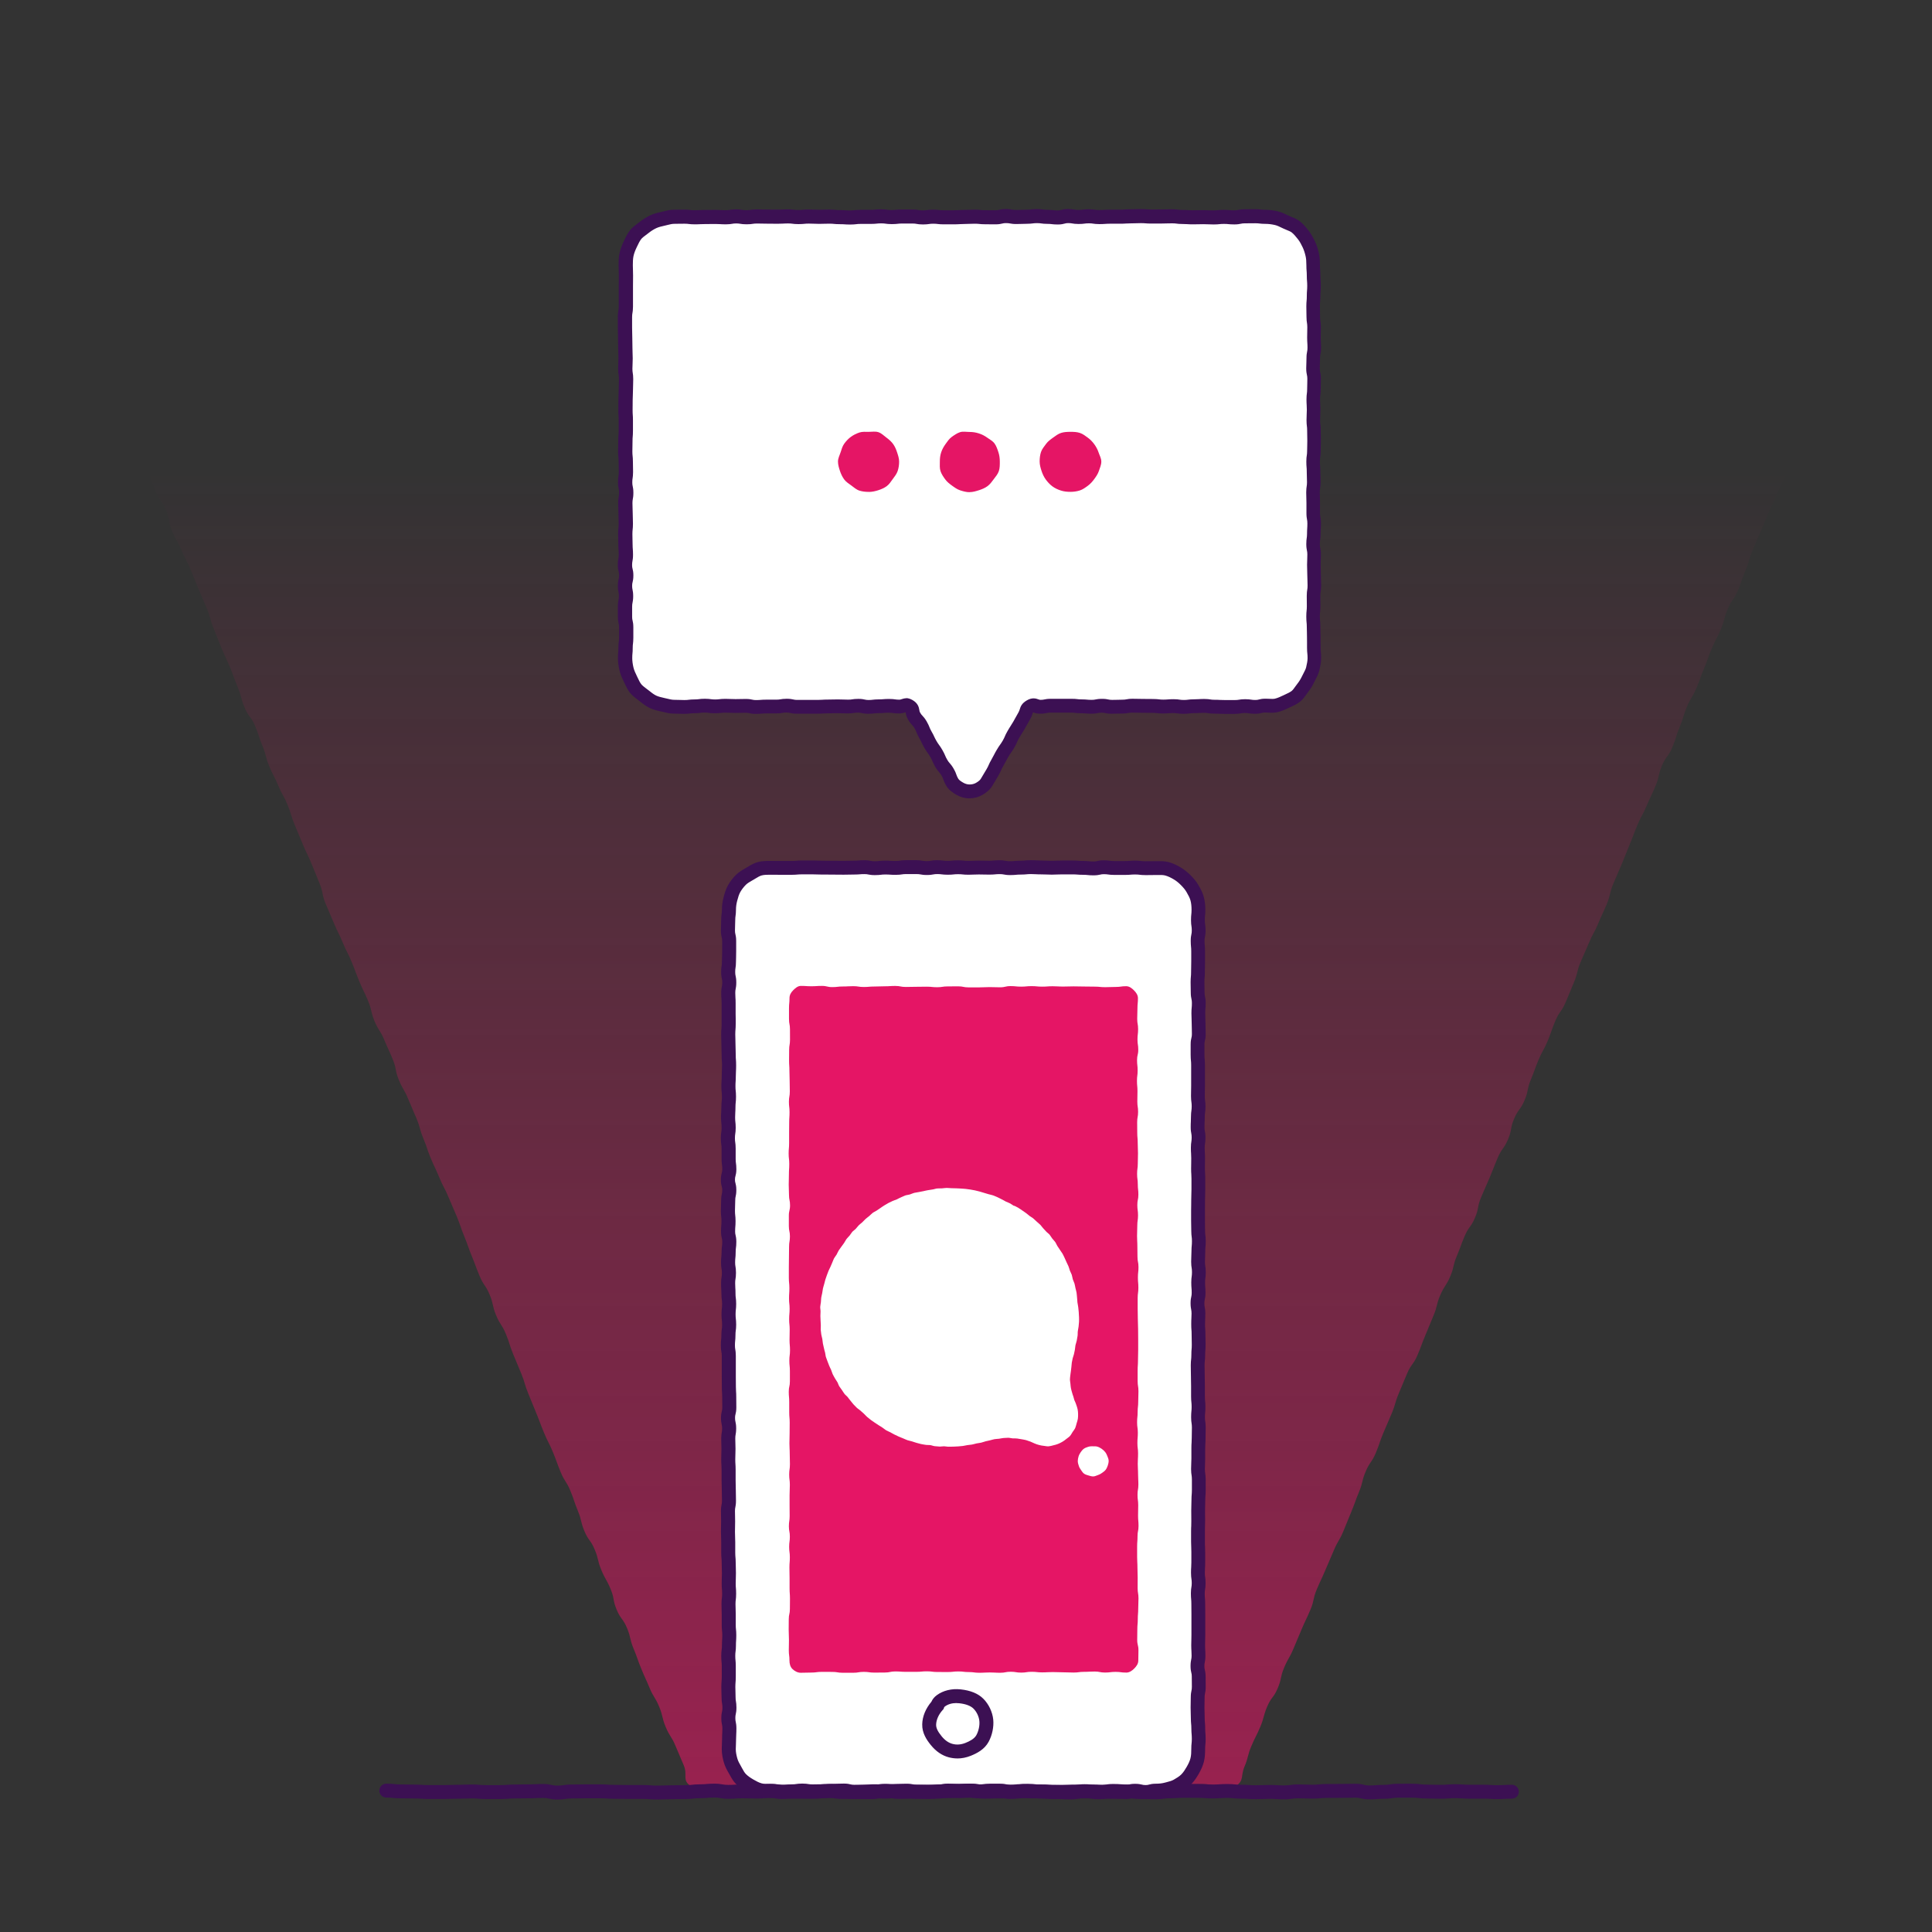
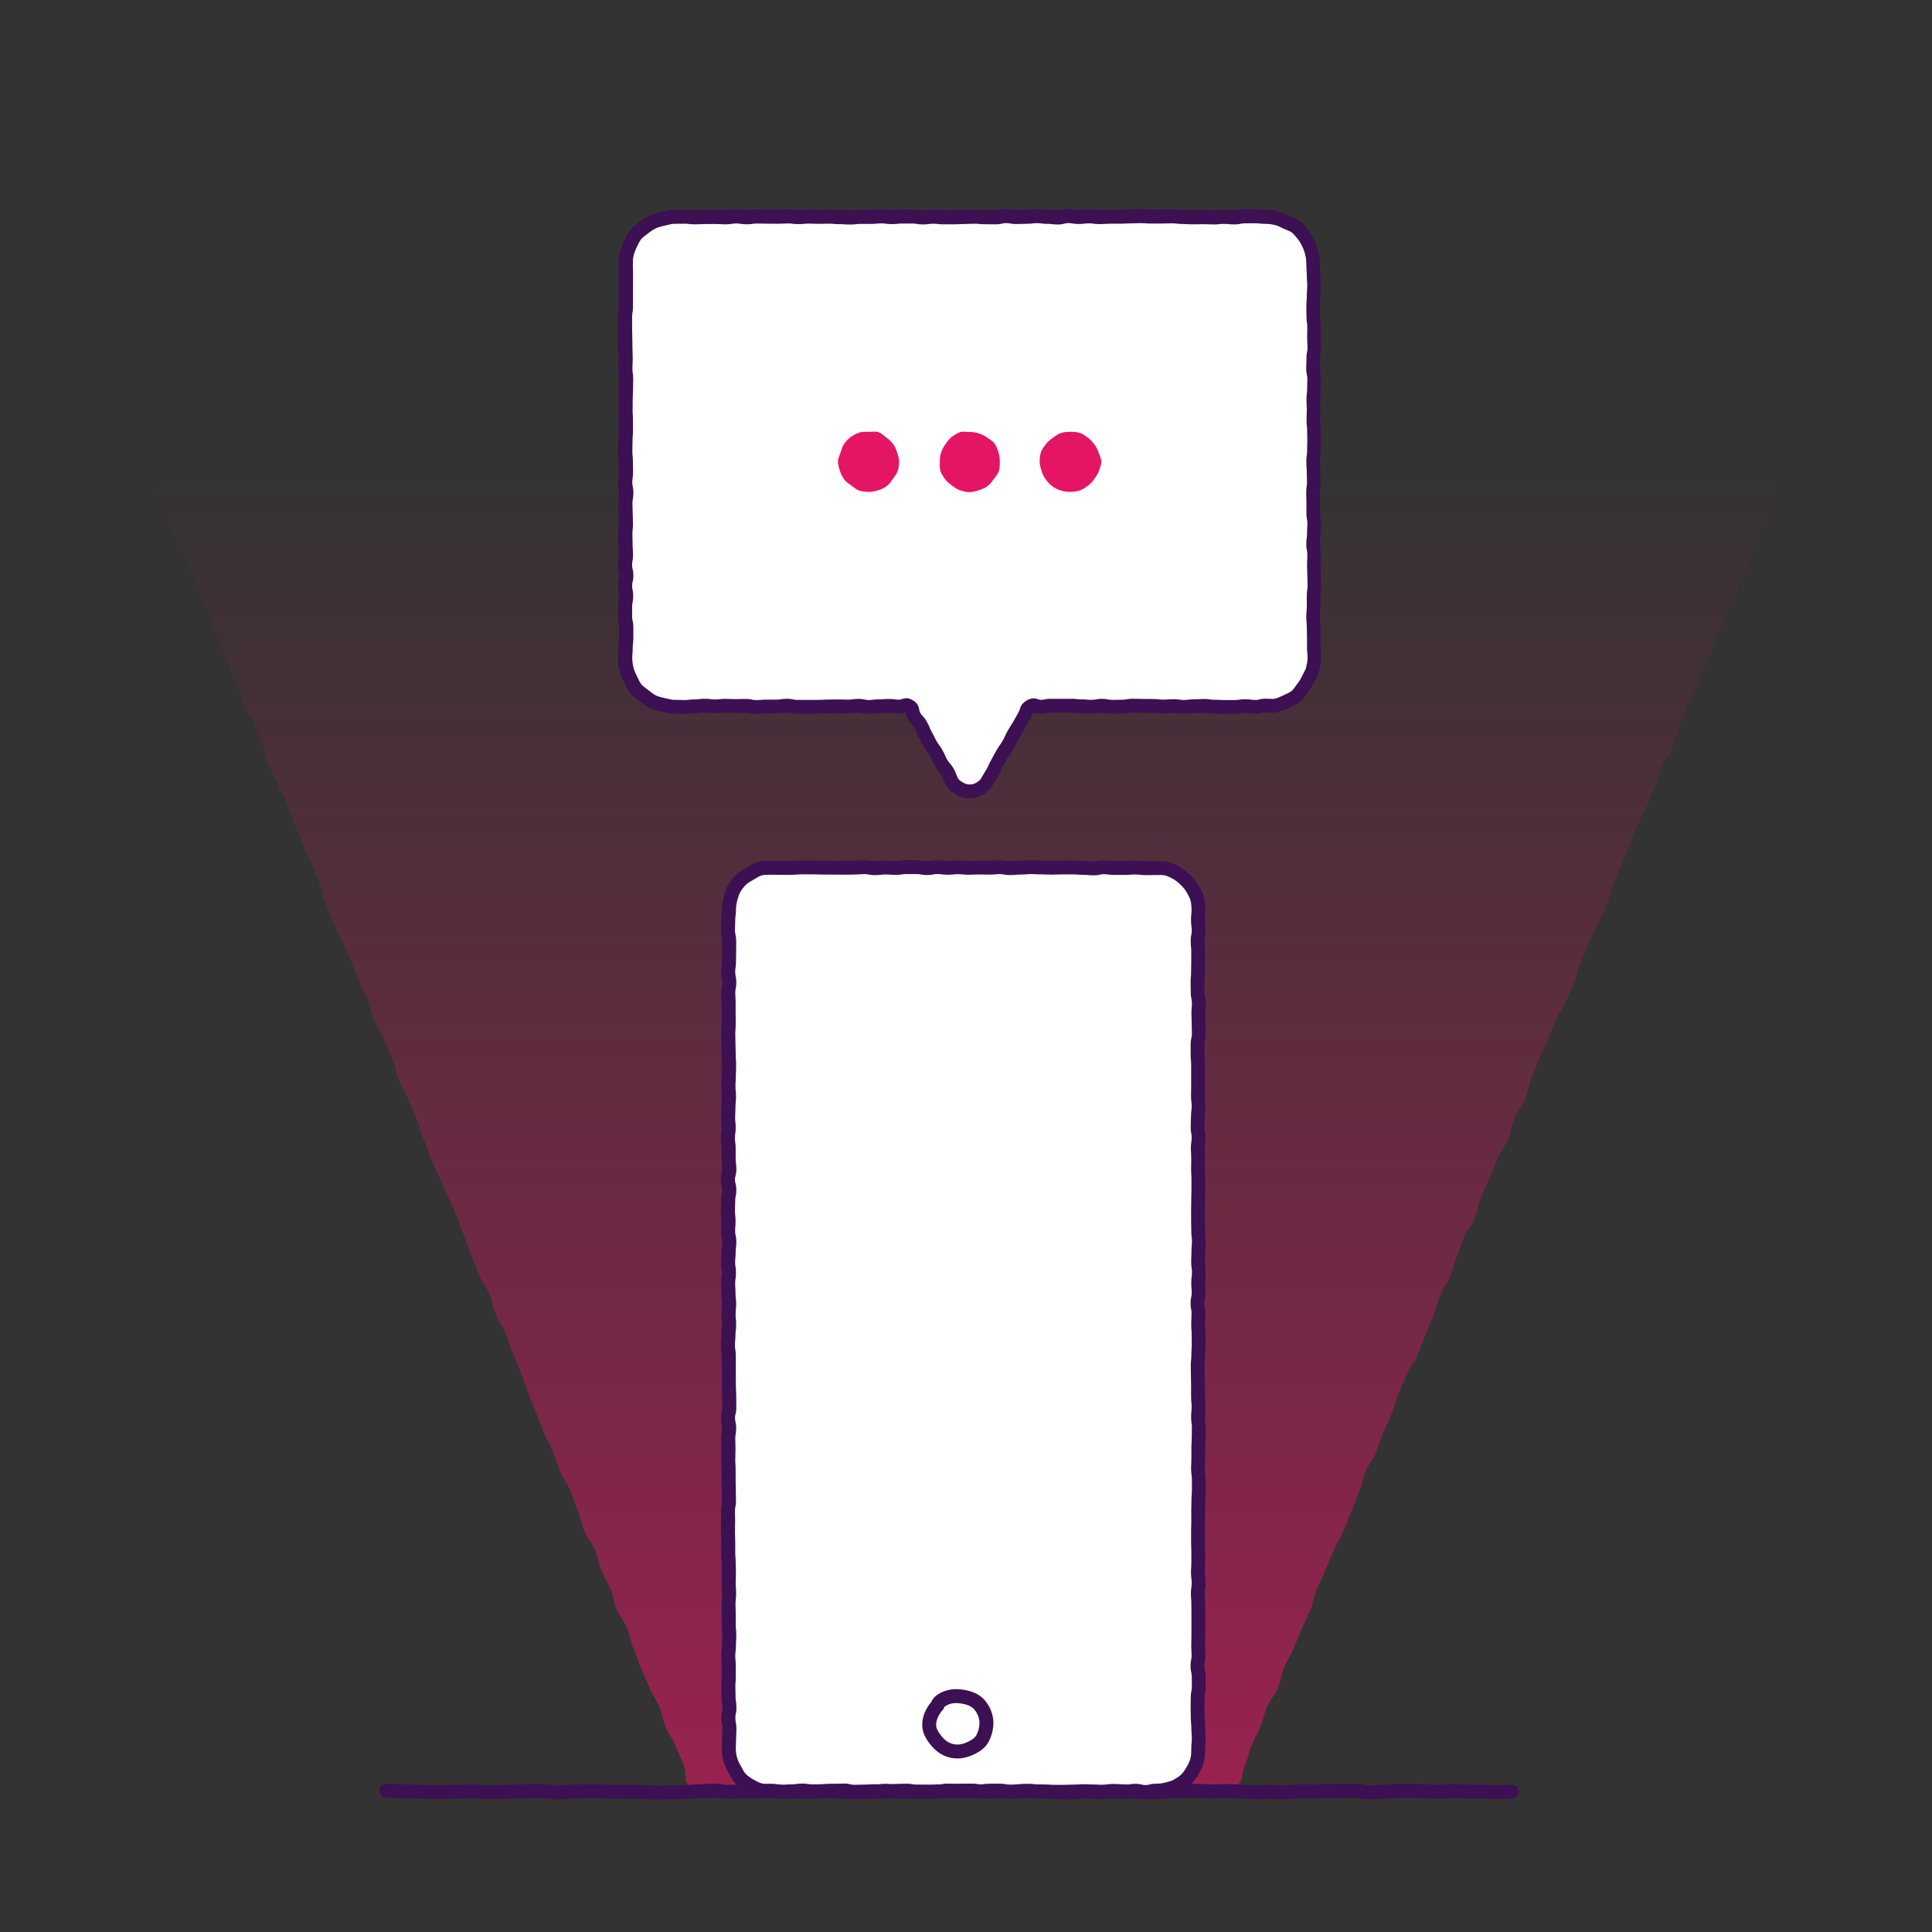
<svg xmlns="http://www.w3.org/2000/svg" id="uuid-94ae4d29-df25-4fcf-b45f-49395d6741d0" viewBox="0 0 500 500">
  <rect x="0" y="0" width="500" height="500" fill="#333333" stroke="none" />
  <defs>
    <linearGradient id="uuid-b16774a3-8898-4062-a146-f73a4321f5ec" x1="250.71" y1="121.99" x2="250.71" y2="723.24" gradientUnits="userSpaceOnUse">
      <stop offset="0" stop-color="#e51565" stop-opacity="0" />
      <stop offset=".99" stop-color="#e51565" />
    </linearGradient>
  </defs>
  <path d="m319.78,462.28c2.28-1.53,1.23-2.56,2.3-5.1s.69-2.69,1.75-5.23,1.24-2.46,2.31-5,.72-2.68,1.78-5.22,1.68-2.28,2.75-4.81.58-2.74,1.64-5.28,1.37-2.41,2.43-4.94,1.06-2.54,2.13-5.07,1.19-2.48,2.26-5.02.58-2.74,1.65-5.28,1.17-2.49,2.24-5.03,1.11-2.52,2.17-5.06,1.4-2.4,2.46-4.93,1.02-2.56,2.08-5.09.93-2.59,1.99-5.13.64-2.71,1.71-5.25,1.58-2.32,2.64-4.86.88-2.61,1.95-5.15,1.1-2.52,2.16-5.06.77-2.66,1.84-5.19,1.05-2.54,2.12-5.08,1.65-2.29,2.72-4.83.97-2.58,2.03-5.12,1.04-2.55,2.1-5.08.66-2.71,1.73-5.24,1.52-2.35,2.59-4.88.64-2.72,1.7-5.26.95-2.59,2.01-5.12,1.64-2.3,2.71-4.83.53-2.76,1.59-5.3,1.12-2.51,2.19-5.05,1-2.56,2.07-5.1,1.63-2.3,2.7-4.84.5-2.77,1.57-5.31,1.66-2.29,2.72-4.83.55-2.75,1.61-5.29.92-2.59,1.99-5.13,1.33-2.42,2.39-4.96.89-2.61,1.96-5.14,1.61-2.31,2.68-4.84,1.05-2.54,2.12-5.08.66-2.71,1.72-5.24,1.13-2.51,2.19-5.05,1.32-2.43,2.38-4.97,1.16-2.5,2.22-5.04.62-2.72,1.69-5.26,1.1-2.52,2.17-5.06,1.01-2.56,2.07-5.1.96-2.58,2.03-5.12,1.33-2.43,2.39-4.96,1.19-2.49,2.25-5.02.61-2.73,1.67-5.27,1.66-2.29,2.72-4.83.81-2.65,1.87-5.19.79-2.65,1.86-5.19,1.42-2.39,2.49-4.93.94-2.59,2-5.13.91-2.6,1.98-5.14,1.3-2.44,2.36-4.98.7-2.69,1.77-5.23,1.6-2.32,2.66-4.86.88-2.62,1.95-5.16.77-2.66,1.83-5.2,1.12-2.52,2.18-5.06,1.06-2.54,2.12-5.08,1.19-2.49,2.26-5.03,1.28-2.45,2.35-4.99.94-2.59,2-5.13,1.01-2.56,2.08-5.1.94-2.59,2-5.13,1.24-2.46,2.31-5,1.43-2.39,2.49-4.93.96-2.59,2.03-5.13,3.32-2.8,1.81-5.11-2.62-.09-5.35-.09-2.73-.36-5.46-.36-2.73.31-5.46.31-2.73.4-5.46.4-2.73-.08-5.46-.08-2.73-.45-5.46-.45-2.73.37-5.46.37-2.73-.3-5.46-.3-2.73.2-5.46.2-2.73-.29-5.46-.29-2.73.27-5.46.27-2.73-.11-5.46-.11-2.73-.28-5.46-.28-2.73.01-5.46.01-2.73.46-5.46.46-2.73-.44-5.46-.44-2.73.61-5.46.61-2.73-.42-5.46-.42-2.73.32-5.46.32-2.73,0-5.46,0-2.73-.13-5.46-.13-2.73.18-5.46.18-2.73-.3-5.46-.3-2.73-.17-5.46-.17-2.73.25-5.46.25-2.73.08-5.46.08-2.73.07-5.46.07-2.73-.26-5.46-.26-2.73,0-5.46,0-2.73.43-5.46.43-2.73-.51-5.46-.51-2.73.39-5.46.39-2.73.08-5.46.08-2.73-.31-5.46-.31-2.73-.14-5.46-.14-2.73.39-5.46.39-2.73.05-5.46.05-2.73-.35-5.46-.35-2.73.19-5.46.19-2.73.23-5.47.23-2.73-.44-5.46-.44-2.73.02-5.46.02-2.73-.29-5.46-.29-2.73.65-5.46.65-2.73-.05-5.46-.05-2.73-.16-5.46-.16-2.73-.24-5.46-.24-2.73.04-5.46.04-2.73-.19-5.46-.19-2.73.28-5.46.28-2.73.07-5.46.07-2.73-.27-5.46-.27-2.73.26-5.46.26-2.73.32-5.47.32-2.73-.27-5.46-.27-2.73-.21-5.46-.21-2.73.31-5.46.31-2.73-.28-5.47-.28-2.73-.02-5.46-.02-2.73.16-5.46.16-2.73.18-5.47.18-2.73.04-5.46.04-2.73.08-5.47.08-2.73-.22-5.46-.22-2.73-.18-5.47-.18-2.73-.23-5.47-.23-2.73.14-5.47.14-2.73.17-5.47.17-2.73-.15-5.47-.15-2.73.26-5.47.26-2.73-.14-5.47-.14-2.73-.22-5.47-.22-2.73-.1-5.47-.1-2.73.34-5.46.34-2.73.29-5.47.29-2.73-.41-5.47-.41-2.73-.16-5.47-.16-2.73-.09-5.47-.09-2.73.47-5.47.47-2.73.04-5.47.04-2.74-.24-5.47-.24-2.74.44-5.48.44-3.65-2.43-5.17-.16.94,2.26,1.98,4.79.69,2.68,1.74,5.22.87,2.61,1.92,5.14,1.17,2.49,2.22,5.02,1.45,2.37,2.5,4.91.82,2.63,1.87,5.17.9,2.6,1.95,5.13.91,2.59,1.96,5.13,1.66,2.28,2.71,4.82.45,2.78,1.49,5.32,1.38,2.4,2.43,4.94,1.29,2.44,2.34,4.97,1.03,2.54,2.08,5.08,1.11,2.51,2.15,5.05.74,2.66,1.78,5.2,1,2.56,2.04,5.09,1.17,2.49,2.21,5.02.95,2.58,1.99,5.11.7,2.68,1.75,5.22,1.7,2.27,2.75,4.8.84,2.62,1.89,5.16.69,2.68,1.74,5.22,1.27,2.44,2.32,4.98,1.34,2.42,2.39,4.95.81,2.63,1.85,5.17,1.06,2.53,2.11,5.07,1.21,2.47,2.25,5.01,1.04,2.54,2.08,5.08.54,2.75,1.58,5.28,1.1,2.51,2.15,5.05,1.22,2.47,2.27,5,1.25,2.45,2.3,4.99.96,2.57,2.01,5.11,1.21,2.47,2.26,5.01.63,2.71,1.67,5.25,1.49,2.35,2.54,4.89,1.15,2.49,2.19,5.03.51,2.76,1.56,5.29,1.38,2.4,2.42,4.93,1.1,2.51,2.15,5.05.74,2.66,1.79,5.2.87,2.61,1.92,5.14,1.19,2.48,2.23,5.01,1.28,2.44,2.33,4.98,1.11,2.51,2.16,5.05.9,2.6,1.94,5.14.91,2.59,1.95,5.13.96,2.57,2.01,5.11,1.56,2.33,2.61,4.86.6,2.72,1.64,5.26,1.5,2.35,2.55,4.89.83,2.63,1.87,5.17,1.07,2.53,2.11,5.07.77,2.65,1.82,5.19,1.04,2.54,2.08,5.08.96,2.57,2.01,5.11,1.26,2.45,2.3,4.99.94,2.58,1.98,5.12,1.49,2.35,2.54,4.89.87,2.61,1.92,5.15.64,2.71,1.69,5.24,1.64,2.29,2.69,4.83.64,2.7,1.69,5.24,1.36,2.41,2.41,4.95.5,2.76,1.55,5.3,1.66,2.29,2.71,4.82.62,2.72,1.67,5.26.92,2.59,1.96,5.13,1.13,2.51,2.18,5.04,1.45,2.37,2.5,4.91.64,2.71,1.69,5.24,1.49,2.36,2.54,4.9,1.1,2.52,2.15,5.06-.53,3.76,1.75,5.3,2.78-.33,5.49-.33,2.71.23,5.42.23,2.71.24,5.42.24,2.71.05,5.42.05,2.71.07,5.42.07,2.71-.16,5.42-.16,2.71-.12,5.42-.12,2.71.16,5.42.16,2.71-.16,5.42-.16,2.71-.44,5.42-.44,2.71.54,5.42.54,2.71.1,5.42.1,2.71-.49,5.42-.49,2.71.52,5.42.52,2.71-.08,5.42-.08,2.71.12,5.42.12,2.71-.61,5.42-.61,2.71.58,5.42.58,2.71-.07,5.42-.07,2.71-.18,5.42-.18,2.71-.03,5.42-.03,2.71-.27,5.42-.27,2.71-.02,5.42-.02,2.71-.06,5.43-.06,2.77-.22,5.43.28c2.83.54,3.26,1.68,5.52.16Z" fill="url(#uuid-b16774a3-8898-4062-a146-f73a4321f5ec)" />
  <g>
    <g>
      <g>
        <path d="m299.17,463.42c-1.35,0-1.35.35-2.69.35s-1.35-.33-2.69-.33-1.35.33-2.69.33-1.35-.02-2.69-.02-1.35-.05-2.69-.05-1.35-.07-2.69-.07-1.35.01-2.69.01-1.35.02-2.69.02-1.35.08-2.69.08-1.35,0-2.69,0-1.35-.1-2.69-.1-1.35,0-2.69,0-1.35-.09-2.69-.09-1.35.19-2.69.19-1.35-.3-2.69-.3-1.35,0-2.69,0-1.35.18-2.69.18-1.34-.16-2.69-.16-1.35.04-2.69.04-1.35-.08-2.69-.08-1.35.27-2.69.27-1.35.02-2.69.02-1.35,0-2.7,0-1.35-.26-2.69-.26-1.35.05-2.7.05-1.35.2-2.69.2-1.35-.11-2.7-.11-1.35.08-2.7.08-1.35.07-2.7.07-1.35-.34-2.7-.34-1.35.06-2.69.06-1.35.11-2.7.11-1.35.05-2.7.05-1.35-.21-2.7-.21-1.35.19-2.7.19-1.35.15-2.7.15-1.35-.29-2.7-.29c-.98,0-1.94.05-2.84-.19s-1.78-.71-2.6-1.18-1.62-1.02-2.29-1.69-1.07-1.54-1.55-2.37-.92-1.63-1.17-2.56-.44-1.82-.44-2.8c0-1.34.08-1.34.08-2.68s.08-1.34.08-2.68-.27-1.34-.27-2.68.28-1.34.28-2.68-.22-1.34-.22-2.68-.06-1.34-.06-2.68.11-1.34.11-2.68,0-1.34,0-2.68-.13-1.34-.13-2.68.17-1.34.17-2.68.1-1.34.1-2.68-.14-1.34-.14-2.68.01-1.34.01-2.68-.06-1.34-.06-2.68.16-1.34.16-2.68-.1-1.34-.1-2.68.06-1.34.06-2.68-.06-1.34-.06-2.68-.12-1.34-.12-2.68-.01-1.34-.01-2.68-.07-1.34-.07-2.68.04-1.34.04-2.68-.04-1.34-.04-2.68.26-1.34.26-2.68-.03-1.34-.03-2.68-.06-1.34-.06-2.68,0-1.34,0-2.68-.08-1.34-.08-2.68.06-1.34.06-2.68-.06-1.34-.06-2.68.23-1.34.23-2.68-.29-1.34-.29-2.68.33-1.34.33-2.68-.03-1.34-.03-2.68-.1-1.34-.1-2.68-.02-1.34-.02-2.68.01-1.34.01-2.68,0-1.34,0-2.68-.23-1.34-.23-2.68.13-1.34.13-2.68.18-1.34.18-2.68-.15-1.34-.15-2.68.15-1.34.15-2.68-.17-1.34-.17-2.68-.09-1.34-.09-2.68.21-1.34.21-2.68-.22-1.34-.22-2.68.14-1.34.14-2.68.17-1.34.17-2.68-.3-1.34-.3-2.68.1-1.34.1-2.68-.15-1.34-.15-2.69.07-1.34.07-2.68.28-1.34.28-2.68-.35-1.34-.35-2.68.35-1.34.35-2.68-.18-1.34-.18-2.68.01-1.34.01-2.68-.18-1.34-.18-2.69.19-1.34.19-2.68-.15-1.34-.15-2.69.09-1.34.09-2.68.15-1.34.15-2.68-.14-1.34-.14-2.68.1-1.34.1-2.68.08-1.34.08-2.68-.1-1.34-.1-2.69-.06-1.34-.06-2.68-.06-1.34-.06-2.69.1-1.34.1-2.68-.02-1.34-.02-2.69,0-1.34,0-2.69-.09-1.34-.09-2.69.25-1.34.25-2.69-.28-1.34-.28-2.68.2-1.34.2-2.69.06-1.34.06-2.69,0-1.34,0-2.69-.3-1.34-.3-2.69.07-1.35.07-2.69.19-1.35.19-2.69c0-.98.14-1.9.38-2.8s.5-1.86.97-2.67,1.07-1.6,1.74-2.27,1.52-1.12,2.35-1.6,1.61-1.03,2.54-1.28,1.87-.24,2.84-.24c1.35,0,1.35.03,2.69.03s1.35,0,2.69,0,1.35-.12,2.69-.12,1.35-.02,2.69-.02,1.35.05,2.69.05,1.35.02,2.69.02,1.35.03,2.69.03,1.35-.04,2.69-.04,1.35-.11,2.69-.11,1.35.26,2.69.26,1.35-.16,2.69-.16,1.35.09,2.69.09,1.35-.21,2.69-.21,1.35-.01,2.69-.01,1.35.24,2.69.24,1.35-.25,2.69-.25,1.35.18,2.69.18,1.34-.15,2.69-.15,1.35.14,2.69.14,1.35-.07,2.69-.07,1.35.04,2.69.04,1.35-.13,2.69-.13,1.35.25,2.7.25,1.35-.13,2.69-.13,1.35-.13,2.7-.13,1.35.08,2.69.08,1.35.07,2.7.07,1.35-.07,2.7-.07,1.35,0,2.7,0,1.35.11,2.7.11,1.35.14,2.69.14,1.35-.29,2.7-.29,1.35.19,2.7.19,1.35.02,2.7.02,1.35-.1,2.7-.1,1.35.15,2.7.15,1.35-.03,2.7-.03c.98,0,1.94-.06,2.84.18s1.79.69,2.61,1.16,1.56,1.09,2.23,1.76,1.3,1.39,1.78,2.22.95,1.67,1.2,2.6.33,1.88.33,2.85c0,1.34-.13,1.34-.13,2.68s.2,1.34.2,2.68-.26,1.34-.26,2.68.13,1.34.13,2.68-.02,1.34-.02,2.68-.04,1.34-.04,2.68-.12,1.34-.12,2.68.03,1.34.03,2.68.29,1.34.29,2.68-.12,1.34-.12,2.68.07,1.34.07,2.68.05,1.34.05,2.68-.32,1.34-.32,2.68.01,1.34.01,2.68.13,1.34.13,2.68-.01,1.34-.01,2.68.02,1.34.02,2.68-.04,1.34-.04,2.68.18,1.34.18,2.68-.18,1.34-.18,2.68-.07,1.34-.07,2.68.25,1.34.25,2.68-.2,1.34-.2,2.68.09,1.34.09,2.68-.03,1.34-.03,2.68.09,1.34.09,2.68-.02,1.34-.02,2.68-.06,1.34-.06,2.68-.02,1.34-.02,2.68,0,1.34,0,2.68.04,1.34.04,2.68.17,1.34.17,2.68-.12,1.34-.12,2.68-.08,1.34-.08,2.68.21,1.34.21,2.68-.18,1.34-.18,2.68.11,1.34.11,2.68-.29,1.34-.29,2.68.25,1.34.25,2.68-.08,1.34-.08,2.68.1,1.34.1,2.68.04,1.34.04,2.68-.11,1.34-.11,2.68-.15,1.34-.15,2.68.04,1.34.04,2.68.04,1.34.04,2.68-.01,1.34-.01,2.68.13,1.34.13,2.68-.13,1.34-.13,2.68.2,1.34.2,2.68-.04,1.34-.04,2.68-.09,1.34-.09,2.69.02,1.34.02,2.68-.08,1.34-.08,2.68.21,1.34.21,2.68.02,1.34.02,2.68-.11,1.34-.11,2.68-.05,1.34-.05,2.68.03,1.34.03,2.69-.05,1.34-.05,2.68,0,1.34,0,2.69.07,1.34.07,2.68-.01,1.34-.01,2.68-.09,1.34-.09,2.68.19,1.34.19,2.68-.22,1.34-.22,2.68.12,1.34.12,2.69.02,1.34.02,2.68-.02,1.34-.02,2.69.01,1.34.01,2.68-.05,1.34-.05,2.69.08,1.34.08,2.69-.27,1.34-.27,2.69.32,1.34.32,2.69.03,1.34.03,2.68-.28,1.34-.28,2.69-.04,1.34-.04,2.69.06,1.34.06,2.69.13,1.34.13,2.69.12,1.35.12,2.69-.14,1.35-.14,2.69c0,.98-.04,1.95-.28,2.85s-.68,1.81-1.15,2.63-1.01,1.66-1.68,2.33-1.52,1.17-2.35,1.65-1.75.67-2.68.92-1.81.34-2.78.34Z" fill="#fff" />
        <path d="m291.09,465.57c-.69,0-1.03,0-1.38-.01-.33,0-.66-.01-1.32-.01-.71,0-1.06-.01-1.41-.03-.32-.01-.64-.02-1.28-.02-.72,0-1.08-.02-1.43-.04-.31-.02-.63-.03-1.26-.03-.66,0-1,0-1.33,0-.34,0-.68,0-1.36,0s-.99,0-1.32,0c-.34,0-.69.01-1.37.01-.62,0-.93.02-1.24.04-.36.02-.73.04-1.45.04h-2.69c-.74,0-1.11-.03-1.48-.06-.3-.02-.6-.05-1.21-.05h-2.69c-.73,0-1.1-.02-1.47-.04-.31-.02-.61-.04-1.22-.04-.55,0-.79.03-1.1.08-.37.05-.8.11-1.59.11-.87,0-1.35-.11-1.74-.19-.29-.06-.48-.11-.96-.11h-2.69c-.55,0-.8.04-1.11.08-.37.05-.79.11-1.59.11s-1.19-.05-1.56-.09c-.3-.04-.57-.07-1.13-.07-.65,0-.97,0-1.29.02-.35.01-.7.02-1.4.02s-1.09-.02-1.45-.04c-.31-.02-.62-.04-1.24-.04-.49,0-.7.04-.99.1-.38.08-.85.17-1.7.17-.66,0-.99,0-1.32.01-.34,0-.69.01-1.38.01h-2.7c-.85,0-1.32-.1-1.69-.17-.29-.06-.5-.1-1-.1-.64,0-.96.01-1.28.03-.35.01-.71.03-1.42.03-.54,0-.78.04-1.08.08-.38.06-.81.12-1.62.12-.75,0-1.12-.03-1.49-.06-.3-.02-.6-.05-1.21-.05s-.93.02-1.25.04c-.36.02-.72.04-1.45.04-.63,0-.94.02-1.25.03-.36.02-.72.04-1.44.04-.89,0-1.39-.12-1.78-.22-.29-.07-.46-.11-.91-.11-.63,0-.95.01-1.27.03-.36.02-.71.03-1.42.03-.6,0-.9.02-1.21.05-.37.03-.75.06-1.49.06-.64,0-.97.01-1.29.02-.35.01-.71.02-1.41.02-.81,0-1.26-.07-1.63-.13-.3-.05-.54-.08-1.07-.08s-.79.03-1.09.08c-.38.05-.8.12-1.61.12-.57,0-.84.03-1.15.07-.36.04-.78.09-1.56.09-.87,0-1.34-.1-1.73-.18-.29-.06-.49-.1-.97-.1h-.44c-.87,0-1.87.02-2.86-.25-1.17-.31-2.18-.87-3.03-1.36-1.12-.65-1.96-1.27-2.66-1.97-.71-.71-1.16-1.53-1.56-2.25-.09-.17-.18-.33-.28-.49-.54-.93-1.05-1.86-1.35-2.99-.25-.92-.5-2.03-.5-3.27,0-.72.02-1.09.04-1.45.02-.31.04-.62.04-1.23,0-.73.02-1.09.04-1.45.02-.31.04-.62.04-1.23,0-.49-.04-.7-.1-.99-.08-.38-.17-.85-.17-1.7s.1-1.33.18-1.71c.06-.29.1-.49.1-.98,0-.53-.04-.76-.09-1.05-.06-.36-.13-.81-.13-1.63,0-.63-.01-.94-.03-1.26-.02-.36-.03-.71-.03-1.42s.03-1.12.06-1.49c.02-.3.05-.6.05-1.19v-2.68c0-.58-.03-.87-.06-1.16-.03-.36-.07-.76-.07-1.52s.05-1.2.1-1.57c.04-.31.07-.56.07-1.11,0-.74.03-1.1.05-1.47.02-.3.04-.6.04-1.21s-.03-.85-.06-1.16c-.04-.36-.08-.76-.08-1.52,0-.68,0-1.02,0-1.36,0-.33,0-.66,0-1.32s-.01-.95-.03-1.26c-.02-.35-.03-.71-.03-1.42,0-.77.05-1.19.09-1.55.04-.3.07-.56.07-1.13,0-.6-.02-.9-.05-1.2-.03-.37-.06-.74-.06-1.48s.02-1.07.03-1.42c.01-.31.03-.63.03-1.25s-.01-.94-.03-1.25c-.02-.36-.03-.71-.03-1.42,0-.59-.03-.88-.05-1.17-.03-.35-.07-.75-.07-1.5,0-.66,0-.99,0-1.32,0-.34,0-.68,0-1.36,0-.62-.02-.93-.03-1.24-.02-.36-.04-.72-.04-1.44s.01-1.05.02-1.4c0-.32.02-.64.02-1.28s0-.97-.02-1.29c0-.35-.02-.69-.02-1.39,0-.84.09-1.31.16-1.68.06-.29.1-.5.1-1,0-.65,0-.97-.02-1.3,0-.35-.02-.69-.02-1.38,0-.63-.01-.95-.03-1.26-.02-.35-.03-.71-.03-1.42v-2.68c0-.61-.02-.92-.04-1.23-.02-.36-.05-.73-.05-1.45s.01-1.06.03-1.41c.01-.32.03-.63.03-1.26s-.01-.95-.03-1.26c-.02-.35-.03-.71-.03-1.41,0-.82.08-1.28.14-1.64.05-.3.09-.52.09-1.03,0-.48-.04-.67-.1-.96-.08-.38-.19-.86-.19-1.72s.12-1.38.22-1.78c.07-.28.11-.46.11-.91,0-.65,0-.98-.01-1.3,0-.35-.01-.69-.01-1.38,0-.6-.02-.91-.04-1.21-.03-.37-.05-.74-.05-1.47,0-.66,0-.98-.01-1.31,0-.34-.01-.68-.01-1.37s0-1.02,0-1.36c0-.33,0-.66,0-1.32v-2.68c0-.52-.04-.74-.1-1.04-.06-.36-.14-.82-.14-1.64,0-.76.04-1.16.08-1.52.03-.31.06-.58.06-1.16,0-.79.06-1.21.11-1.58.04-.31.07-.55.07-1.1s-.03-.83-.06-1.14c-.04-.36-.09-.77-.09-1.54s.05-1.18.09-1.54c.03-.31.06-.57.06-1.14s-.03-.8-.07-1.11c-.05-.37-.1-.79-.1-1.57,0-.61-.02-.91-.04-1.22-.03-.37-.05-.73-.05-1.47,0-.81.07-1.26.13-1.62.05-.3.08-.53.08-1.06s-.04-.76-.09-1.05c-.06-.36-.13-.82-.13-1.63,0-.77.04-1.17.08-1.53.03-.31.06-.58.06-1.15,0-.79.05-1.2.1-1.57.04-.31.07-.56.07-1.11,0-.47-.04-.66-.11-.94-.09-.39-.2-.87-.2-1.74,0-.74.03-1.11.06-1.48.02-.3.05-.6.05-1.2s-.03-.84-.06-1.14c-.04-.36-.09-.77-.09-1.54,0-.72.02-1.08.04-1.44.02-.31.03-.62.03-1.25,0-.86.1-1.33.18-1.71.06-.29.1-.49.1-.97,0-.44-.04-.61-.12-.89-.1-.38-.23-.89-.23-1.8s.14-1.42.24-1.8c.07-.28.12-.45.12-.88,0-.55-.03-.79-.07-1.1-.05-.37-.11-.79-.11-1.58,0-.68,0-1.02,0-1.36,0-.33,0-.66,0-1.32,0-.55-.03-.79-.08-1.1-.05-.37-.11-.79-.11-1.59s.06-1.23.12-1.6c.04-.3.08-.54.08-1.08,0-.57-.03-.84-.06-1.14-.04-.36-.09-.77-.09-1.54s.03-1.1.05-1.47c.02-.3.04-.61.04-1.21,0-.77.04-1.18.08-1.54.03-.31.06-.57.06-1.15s-.03-.84-.06-1.15c-.04-.36-.08-.77-.08-1.53s.03-1.1.05-1.47c.02-.3.04-.6.04-1.21,0-.72.02-1.09.04-1.45.02-.31.04-.62.04-1.23s-.02-.91-.05-1.21c-.03-.37-.05-.74-.05-1.48,0-.63-.02-.94-.03-1.26-.02-.36-.03-.71-.03-1.43,0-.63-.01-.95-.03-1.26-.02-.36-.03-.71-.03-1.43s.03-1.11.06-1.48c.02-.3.05-.6.05-1.21,0-.66,0-.99,0-1.32,0-.34,0-.68,0-1.37v-2.69c0-.61-.03-.91-.05-1.22-.03-.37-.05-.73-.05-1.47,0-.84.09-1.31.16-1.68.06-.29.1-.51.1-1.01s-.04-.68-.1-.97c-.08-.38-.18-.85-.18-1.71,0-.81.06-1.23.12-1.61.05-.3.08-.54.08-1.08,0-.71.01-1.06.03-1.42.01-.32.03-.63.03-1.27v-2.69c0-.47-.05-.66-.12-.95-.09-.39-.2-.87-.2-1.74,0-.72.02-1.08.04-1.44.02-.31.03-.63.03-1.26,0-.8.06-1.22.11-1.59.04-.31.08-.55.08-1.1,0-1.09.14-2.16.44-3.26.26-.98.56-2.09,1.15-3.11.56-.97,1.24-1.86,2.02-2.64.76-.76,1.64-1.26,2.42-1.71l.3-.17c.16-.09.31-.19.47-.28.71-.43,1.52-.92,2.51-1.18,1.12-.3,2.22-.3,3.29-.3h0c.71,0,1.06,0,1.41.01.33,0,.65.01,1.31.01h2.69c.59,0,.89-.03,1.19-.06.38-.03.75-.07,1.5-.07.66,0,.99,0,1.32,0,.34,0,.69,0,1.37,0s1.06.01,1.42.03c.32.01.64.03,1.27.03.69,0,1.03,0,1.37.01.33,0,.66,0,1.32,0s1.04,0,1.38.01c.33,0,.66.01,1.31.01s.97,0,1.3-.02c.35,0,.7-.02,1.4-.02.6,0,.9-.02,1.2-.05.37-.03.75-.06,1.49-.06.85,0,1.31.09,1.69.16.29.06.5.1,1,.1.57,0,.83-.03,1.13-.07.37-.04.78-.09,1.56-.09.73,0,1.1.02,1.47.05.31.02.61.04,1.23.04.54,0,.77-.04,1.07-.08.36-.06.81-.12,1.62-.12.67,0,1,0,1.33,0,.34,0,.68,0,1.36,0,.83,0,1.29.08,1.66.15.3.05.52.09,1.03.09s.72-.04,1.02-.09c.37-.07.83-.15,1.67-.15.79,0,1.21.06,1.58.1.31.04.56.07,1.11.07s.84-.03,1.15-.06c.36-.04.77-.08,1.54-.08s1.17.04,1.53.08c.31.03.58.06,1.16.06.63,0,.94-.02,1.25-.03.36-.02.72-.04,1.44-.04s1.05.01,1.4.02c.32,0,.65.02,1.29.02.59,0,.88-.03,1.18-.06.36-.03.76-.07,1.52-.07.84,0,1.3.09,1.68.16.3.05.51.09,1.02.09.59,0,.88-.03,1.18-.06.35-.03.76-.07,1.52-.07.59,0,.88-.03,1.18-.06.36-.03.76-.07,1.52-.07s1.09.02,1.45.04c.31.02.62.04,1.24.04.72,0,1.08.02,1.44.04.32.02.63.03,1.26.03s.94-.02,1.26-.03c.36-.02.72-.04,1.44-.04h2.7c.74,0,1.12.03,1.49.06.3.02.6.05,1.21.05.77,0,1.18.04,1.54.08.31.03.58.06,1.16.06.48,0,.67-.04.96-.11.38-.08.86-.19,1.73-.19.8,0,1.23.06,1.6.11.31.04.55.08,1.1.08.69,0,1.03,0,1.37,0,.33,0,.66,0,1.33,0,.61,0,.91-.02,1.22-.05.37-.03.74-.06,1.48-.06s1.19.05,1.56.09c.31.04.57.07,1.15.07.66,0,.99,0,1.31-.01.35,0,.69-.01,1.39-.01h.45c.87-.01,1.86-.02,2.85.25,1.19.32,2.25.88,3.04,1.34.89.52,1.74,1.19,2.6,2.04.91.91,1.57,1.73,2.06,2.59.56.96,1.08,1.91,1.38,3.04.26.98.4,2.1.4,3.32,0,.76-.04,1.16-.08,1.52-.03.31-.06.58-.06,1.16,0,.54.04.78.08,1.08.06.38.12.8.12,1.6,0,.85-.09,1.31-.17,1.69-.06.29-.1.5-.1.99,0,.58.03.88.06,1.17.03.35.07.76.07,1.51,0,.68,0,1.02,0,1.37,0,.33,0,.66,0,1.32,0,.7-.01,1.05-.02,1.4-.01.32-.02.64-.02,1.28,0,.75-.04,1.15-.07,1.5-.03.29-.05.59-.05,1.18,0,.65,0,.97.02,1.3,0,.35.02.69.02,1.38,0,.48.04.67.1.96.08.38.19.86.19,1.72,0,.75-.04,1.15-.07,1.5-.03.29-.05.59-.05,1.18,0,.62.02.94.03,1.25.02.36.04.72.04,1.43,0,.64.01.96.02,1.27.01.35.03.7.03,1.41,0,.88-.11,1.36-.21,1.75-.07.28-.11.47-.11.93,0,.66,0,.99,0,1.32,0,.34,0,.68,0,1.36,0,.58.03.88.06,1.17.03.35.07.75.07,1.51,0,.68,0,1.02,0,1.35,0,.33,0,.66,0,1.32s0,.99,0,1.31c0,.34,0,.68,0,1.36s-.01,1.05-.02,1.4c-.01.32-.02.64-.02,1.28,0,.55.03.79.07,1.1.05.37.11.79.11,1.58s-.06,1.21-.11,1.58c-.04.31-.08.55-.08,1.09,0,.72-.02,1.07-.04,1.43-.02.31-.03.62-.03,1.25,0,.5.04.71.09,1.01.07.37.16.83.16,1.67s-.06,1.23-.12,1.61c-.04.3-.08.54-.08,1.08,0,.61.02.91.04,1.22.03.37.05.73.05,1.46,0,.69,0,1.04-.02,1.38,0,.33-.01.65-.01,1.3,0,.61.02.91.04,1.22.03.37.05.73.05,1.47,0,.68,0,1.02,0,1.36,0,.33,0,.66,0,1.32,0,.71-.02,1.07-.03,1.42-.01.31-.03.63-.03,1.25,0,.69,0,1.03-.01,1.37,0,.33-.01.65-.01,1.31v2.68c0,.64,0,.97.01,1.29,0,.35.02.7.02,1.39,0,.56.03.8.07,1.11.05.37.1.78.1,1.57s-.04,1.15-.07,1.5c-.03.29-.05.59-.05,1.18,0,.72-.02,1.08-.04,1.45-.02.31-.04.62-.04,1.24,0,.53.04.76.08,1.06.06.36.13.81.13,1.62s-.06,1.21-.11,1.58c-.04.31-.07.55-.07,1.1,0,.6.02.89.05,1.19.03.37.06.74.06,1.49,0,.86-.1,1.34-.19,1.72-.06.29-.1.48-.1.96,0,.5.04.71.09,1.01.07.37.16.83.16,1.67,0,.72-.02,1.09-.04,1.45-.02.31-.04.62-.04,1.23s.02.91.04,1.21c.03.37.06.74.06,1.48,0,.64,0,.96.02,1.29.01.35.02.7.02,1.4,0,.75-.03,1.12-.06,1.49-.03.3-.05.59-.05,1.19,0,.77-.05,1.18-.09,1.54-.03.31-.06.57-.06,1.14,0,.65,0,.97.02,1.29,0,.35.02.69.02,1.39,0,.64.01.96.02,1.28.01.35.02.7.02,1.4s0,1.02,0,1.36c0,.33,0,.66,0,1.32,0,.58.03.87.06,1.16.04.36.08.76.08,1.52s-.04,1.16-.07,1.51c-.03.29-.06.59-.06,1.17,0,.54.04.77.08,1.07.06.38.12.8.12,1.61,0,.7-.01,1.05-.02,1.4-.01.32-.02.64-.02,1.28,0,.73-.02,1.1-.05,1.47-.02.3-.04.61-.04,1.22,0,.66,0,.99,0,1.32,0,.34,0,.68,0,1.36,0,.72-.02,1.08-.04,1.45-.02.31-.04.62-.04,1.24,0,.53.04.76.08,1.06.06.36.13.81.13,1.63,0,.66,0,.99,0,1.32,0,.34,0,.68,0,1.37,0,.74-.03,1.11-.06,1.48-.02.3-.05.6-.05,1.2,0,.71-.01,1.06-.03,1.41-.01.32-.03.63-.03,1.27s0,.98.01,1.31c0,.34.01.69.01,1.38s-.01,1.06-.03,1.41c-.01.32-.02.64-.02,1.27v2.69c0,.62,0,.93.03,1.24.02.36.04.72.04,1.44,0,.68,0,1.02,0,1.36,0,.33,0,.66,0,1.32,0,.73-.02,1.1-.05,1.46-.02.31-.04.61-.04,1.22,0,.54.03.78.08,1.08.05.37.11.8.11,1.6s-.07,1.27-.13,1.63c-.05.29-.09.53-.09,1.05,0,.59.03.88.05,1.18.03.35.07.75.07,1.51,0,.66,0,.99.01,1.31,0,.34.01.68.01,1.37s0,1.02,0,1.36c0,.33,0,.66,0,1.32s0,.99,0,1.32c0,.34,0,.68,0,1.36s-.01,1.06-.03,1.41c-.01.32-.02.64-.02,1.28s.02.92.04,1.23c.02.36.05.73.05,1.46,0,.85-.1,1.33-.17,1.7-.06.3-.1.49-.1.98,0,.46.04.65.11.93.09.39.21.88.21,1.76,0,.65,0,.98.01,1.3,0,.34.01.69.01,1.38,0,.86-.1,1.33-.18,1.71-.06.3-.1.49-.1.98,0,.7,0,1.04-.02,1.39,0,.32-.02.65-.02,1.3s.01.95.03,1.26c.02.36.03.71.03,1.42,0,.59.03.88.06,1.18.03.35.07.76.07,1.51,0,.59.03.89.05,1.19.03.35.07.75.07,1.51s-.04,1.18-.08,1.54c-.03.31-.06.58-.06,1.15,0,1-.04,2.18-.34,3.32-.26.97-.68,1.94-1.33,3.07-.5.86-1.12,1.85-1.97,2.7-.86.86-1.89,1.46-2.72,1.94-.91.53-1.88.78-2.73,1l-.39.1c-1.02.27-2.08.41-3.25.41-.44,0-.61.04-.89.12-.38.1-.9.23-1.8.23s-1.38-.12-1.77-.21c-.29-.07-.46-.11-.92-.11s-.63.04-.92.11c-.39.1-.88.21-1.77.21Zm-8.08-3.74c.72,0,1.08.02,1.43.04.31.02.63.03,1.26.03.71,0,1.06.01,1.41.03.32.01.64.02,1.28.02.69,0,1.03,0,1.38.01.33,0,.66.01,1.32.01.46,0,.63-.04.92-.11.39-.1.88-.21,1.77-.21s1.38.12,1.77.21c.29.07.46.11.92.11s.61-.04.89-.12c.38-.1.9-.23,1.8-.23s1.6-.09,2.32-.28l.42-.11c.69-.18,1.34-.35,1.83-.63.68-.39,1.45-.84,1.98-1.37.56-.56,1.02-1.3,1.4-1.96.49-.84.8-1.54.97-2.19.2-.73.22-1.62.22-2.39s.04-1.18.08-1.54c.03-.31.06-.58.06-1.15s-.03-.89-.05-1.19c-.03-.35-.07-.75-.07-1.51,0-.59-.03-.88-.06-1.18-.03-.35-.07-.76-.07-1.51,0-.63-.01-.95-.03-1.27-.02-.36-.03-.71-.03-1.42s0-1.05.02-1.39c0-.32.02-.65.02-1.29,0-.86.1-1.33.18-1.71.06-.3.1-.49.1-.98,0-.65,0-.98-.01-1.3,0-.34-.01-.69-.01-1.38,0-.46-.04-.65-.11-.93-.09-.39-.21-.88-.21-1.76s.1-1.33.17-1.71c.06-.3.1-.49.1-.98,0-.61-.02-.92-.04-1.23-.02-.36-.05-.73-.05-1.46s.01-1.06.03-1.41c.01-.32.02-.64.02-1.28s0-.99,0-1.32c0-.34,0-.68,0-1.36s0-1.02,0-1.36c0-.33,0-.66,0-1.32s0-.99-.01-1.31c0-.34-.01-.68-.01-1.37,0-.59-.03-.88-.05-1.18-.03-.35-.07-.75-.07-1.51,0-.82.07-1.27.13-1.63.05-.29.09-.53.09-1.05s-.03-.78-.08-1.08c-.05-.37-.11-.8-.11-1.6,0-.73.02-1.1.05-1.46.02-.31.04-.61.04-1.22,0-.68,0-1.02,0-1.36,0-.33,0-.66,0-1.32,0-.62-.02-.93-.03-1.24-.02-.36-.04-.72-.04-1.44v-2.69c0-.71.02-1.06.04-1.41.01-.32.02-.64.02-1.27s0-.98-.01-1.31c0-.34-.01-.69-.01-1.38s.01-1.06.03-1.41c.01-.32.03-.63.03-1.27,0-.74.03-1.11.06-1.48.02-.3.05-.6.05-1.2,0-.66,0-.99,0-1.32,0-.34,0-.68,0-1.37,0-.53-.04-.76-.08-1.06-.06-.36-.13-.81-.13-1.63,0-.72.02-1.08.04-1.45.02-.31.04-.62.04-1.24,0-.66,0-.99,0-1.32,0-.34,0-.68,0-1.36,0-.73.02-1.1.05-1.47.02-.3.04-.61.04-1.22,0-.7.01-1.05.02-1.4.01-.32.02-.64.02-1.28,0-.54-.04-.77-.08-1.07-.06-.38-.12-.8-.12-1.61,0-.75.04-1.16.07-1.51.03-.29.06-.59.06-1.17s-.03-.87-.06-1.16c-.04-.36-.08-.76-.08-1.52,0-.68,0-1.02,0-1.36,0-.33,0-.66,0-1.32s-.01-.96-.02-1.28c-.01-.35-.02-.7-.02-1.4,0-.65,0-.97-.02-1.29,0-.35-.02-.69-.02-1.39,0-.77.05-1.18.09-1.54.03-.31.06-.57.06-1.14,0-.75.03-1.12.06-1.49.03-.3.05-.59.05-1.19,0-.64,0-.97-.02-1.29-.01-.35-.02-.7-.02-1.4,0-.6-.02-.91-.05-1.21-.03-.37-.05-.74-.05-1.48s.02-1.09.04-1.45c.02-.31.04-.62.04-1.23,0-.5-.04-.71-.09-1.01-.07-.37-.16-.83-.16-1.67s.1-1.34.19-1.72c.06-.29.1-.48.1-.96,0-.6-.02-.89-.05-1.19-.03-.37-.06-.74-.06-1.49,0-.79.06-1.21.11-1.58.04-.31.07-.55.07-1.1s-.04-.76-.08-1.06c-.06-.36-.13-.81-.13-1.62,0-.72.02-1.08.04-1.44.02-.31.04-.62.04-1.24,0-.75.04-1.15.07-1.5.03-.29.05-.59.05-1.18,0-.56-.03-.8-.07-1.11-.05-.37-.1-.78-.1-1.57,0-.64,0-.97-.02-1.29,0-.35-.02-.7-.02-1.39v-2.68c0-.69.01-1.03.02-1.37,0-.33.01-.65.01-1.31,0-.71.02-1.07.03-1.43.01-.31.03-.63.03-1.25,0-.68,0-1.02,0-1.36,0-.33,0-.66,0-1.32,0-.61-.02-.91-.04-1.22-.03-.37-.05-.73-.05-1.46,0-.69,0-1.04.02-1.38,0-.33.01-.65.01-1.3,0-.61-.02-.91-.04-1.22-.03-.37-.05-.73-.05-1.46,0-.8.06-1.23.12-1.6.04-.3.08-.54.08-1.08,0-.5-.04-.71-.09-1.01-.07-.37-.16-.83-.16-1.67,0-.72.02-1.07.04-1.43.02-.31.03-.62.03-1.25,0-.79.06-1.21.11-1.58.04-.31.08-.55.08-1.09s-.03-.79-.07-1.1c-.05-.37-.11-.79-.11-1.58,0-.7.01-1.05.02-1.4.01-.32.02-.64.02-1.28s0-.99,0-1.31c0-.34,0-.68,0-1.36s0-1.02,0-1.35c0-.33,0-.66,0-1.32,0-.58-.03-.88-.06-1.17-.03-.35-.07-.75-.07-1.51,0-.66,0-.99,0-1.32,0-.34,0-.68,0-1.36,0-.88.11-1.36.21-1.75.07-.28.11-.47.11-.93,0-.64-.01-.95-.02-1.27-.01-.35-.03-.7-.03-1.41,0-.62-.02-.94-.03-1.25-.02-.36-.04-.72-.04-1.43,0-.75.04-1.15.07-1.5.03-.29.05-.59.05-1.18,0-.48-.04-.67-.1-.96-.08-.38-.19-.86-.19-1.72,0-.65,0-.97-.02-1.3,0-.35-.02-.69-.02-1.38,0-.75.04-1.15.07-1.5.03-.29.05-.59.05-1.18,0-.7.01-1.05.02-1.4.01-.32.02-.64.02-1.28,0-.68,0-1.02,0-1.37,0-.33,0-.66,0-1.32,0-.58-.03-.88-.06-1.17-.03-.35-.07-.76-.07-1.51,0-.85.09-1.31.17-1.69.06-.29.1-.5.1-.99,0-.54-.04-.78-.08-1.08-.06-.38-.12-.8-.12-1.6,0-.76.04-1.16.08-1.52.03-.31.06-.58.06-1.16,0-.91-.09-1.71-.27-2.39-.19-.7-.57-1.4-1.02-2.17-.33-.58-.81-1.17-1.49-1.85-.63-.63-1.24-1.11-1.86-1.47-.63-.37-1.39-.77-2.17-.98-.52-.14-1.19-.14-1.89-.13h-.48c-.66,0-.99,0-1.31.02-.35,0-.69.01-1.39.01-.78,0-1.19-.05-1.55-.09-.31-.04-.57-.07-1.15-.07-.61,0-.91.02-1.21.05-.37.03-.74.06-1.48.06-.69,0-1.03,0-1.37,0-.33,0-.66,0-1.33,0-.8,0-1.23-.06-1.6-.11-.31-.04-.55-.08-1.1-.08-.48,0-.67.04-.96.11-.38.08-.86.19-1.73.19-.77,0-1.18-.04-1.54-.08-.31-.03-.58-.06-1.16-.06-.74,0-1.12-.03-1.49-.06-.3-.02-.6-.05-1.21-.05h-2.7c-.63,0-.94.02-1.26.03-.36.02-.72.04-1.44.04s-1.08-.02-1.44-.04c-.32-.02-.63-.03-1.26-.03-.73,0-1.09-.02-1.45-.04-.31-.02-.62-.04-1.24-.04-.59,0-.88.03-1.18.06-.36.03-.76.07-1.52.07-.59,0-.88.03-1.18.06-.35.03-.76.07-1.52.07-.84,0-1.3-.09-1.68-.16-.3-.05-.51-.09-1.02-.09-.59,0-.88.03-1.18.06-.36.03-.76.07-1.52.07-.7,0-1.05-.01-1.4-.02-.32,0-.65-.02-1.29-.02s-.94.02-1.25.03c-.36.02-.72.04-1.44.04-.77,0-1.17-.04-1.53-.08-.31-.03-.58-.06-1.16-.06s-.84.03-1.15.06c-.36.04-.77.08-1.54.08s-1.21-.06-1.58-.1c-.31-.04-.56-.07-1.11-.07-.51,0-.72.04-1.02.09-.37.07-.83.15-1.67.15s-1.29-.08-1.66-.15c-.3-.05-.52-.09-1.03-.09-.67,0-1,0-1.33,0-.34,0-.68,0-1.36,0-.53,0-.77.04-1.07.08-.36.06-.81.12-1.62.12-.73,0-1.1-.02-1.47-.05-.31-.02-.61-.04-1.23-.04-.57,0-.83.03-1.14.07-.37.04-.78.09-1.56.09-.85,0-1.31-.09-1.69-.16-.29-.06-.5-.1-1-.1-.6,0-.9.02-1.2.05-.37.03-.75.06-1.49.06-.65,0-.97,0-1.3.02-.35,0-.7.02-1.4.02s-1.04,0-1.38-.01c-.33,0-.66-.01-1.31-.01s-1.03,0-1.37-.01c-.33,0-.66,0-1.32,0-.71,0-1.06-.01-1.42-.03-.32-.01-.64-.03-1.27-.03s-.99,0-1.32,0c-.34,0-.69,0-1.37,0-.59,0-.89.03-1.19.05-.38.03-.75.07-1.5.07h-2.69c-.69,0-1.04,0-1.38-.01-.33,0-.65-.01-1.31-.01h0c-.89,0-1.71,0-2.38.18-.49.13-1.02.45-1.58.79-.18.11-.35.21-.53.32l-.32.18c-.64.37-1.24.71-1.66,1.13-.56.56-1.05,1.2-1.45,1.89-.35.61-.56,1.4-.79,2.23-.21.8-.32,1.56-.32,2.33s-.06,1.22-.11,1.59c-.04.31-.08.55-.08,1.1,0,.72-.02,1.08-.04,1.44-.02.31-.03.63-.03,1.25,0,.47.04.66.11.95.09.39.2.87.2,1.74v2.69c0,.71,0,1.06-.02,1.42-.01.32-.03.63-.03,1.27,0,.81-.06,1.23-.12,1.61-.05.3-.08.54-.08,1.08,0,.48.04.68.1.97.08.38.18.85.18,1.71s-.09,1.31-.16,1.68c-.06.29-.1.51-.1,1.01,0,.61.02.91.04,1.22.03.37.05.73.05,1.47v2.69c0,.66.01.99.02,1.32,0,.34,0,.68,0,1.37,0,.74-.03,1.11-.06,1.48-.02.3-.05.6-.05,1.21s.01.95.03,1.26c.02.36.03.71.03,1.43,0,.63.02.94.03,1.25.02.36.03.71.03,1.43,0,.6.02.91.05,1.21.03.37.05.74.05,1.48s-.02,1.09-.04,1.45c-.02.31-.04.62-.04,1.24,0,.74-.03,1.1-.05,1.47-.02.3-.04.6-.04,1.21s.03.84.06,1.15c.04.36.08.77.08,1.53s-.04,1.18-.08,1.54c-.03.31-.06.57-.06,1.15,0,.73-.03,1.1-.05,1.47-.02.3-.04.61-.04,1.21,0,.57.03.84.06,1.14.04.36.09.77.09,1.54s-.06,1.22-.12,1.6c-.04.3-.08.54-.08,1.08s.03.79.08,1.1c.05.37.11.79.11,1.59,0,.68,0,1.02,0,1.36,0,.33,0,.66,0,1.32,0,.55.03.79.07,1.1.05.37.11.79.11,1.58,0,.9-.14,1.42-.24,1.8-.07.28-.12.45-.12.88s.04.61.12.89c.1.38.23.89.23,1.8s-.1,1.33-.18,1.71c-.06.29-.1.49-.1.97,0,.72-.02,1.08-.04,1.44-.02.31-.03.62-.03,1.25,0,.57.03.84.06,1.14.04.36.09.77.09,1.54s-.03,1.11-.06,1.48c-.02.3-.05.6-.05,1.2,0,.47.04.66.11.94.09.39.2.87.2,1.74,0,.79-.05,1.2-.1,1.57-.04.31-.07.56-.07,1.11,0,.77-.04,1.17-.08,1.53-.03.31-.06.58-.06,1.15,0,.52.04.76.09,1.05.06.36.13.82.13,1.63s-.07,1.26-.13,1.62c-.05.3-.08.53-.08,1.06,0,.61.02.91.04,1.22.03.37.05.73.05,1.47,0,.55.03.8.07,1.11.05.37.1.79.1,1.57s-.05,1.18-.09,1.54c-.03.31-.06.57-.06,1.14s.03.83.06,1.14c.04.36.09.77.09,1.54s-.06,1.21-.11,1.58c-.04.31-.07.55-.07,1.1,0,.76-.04,1.16-.08,1.52-.03.31-.06.58-.06,1.16,0,.52.04.74.09,1.04.06.36.14.82.14,1.64v2.68c0,.68,0,1.02,0,1.36,0,.33,0,.66,0,1.32s0,.98.01,1.31c0,.34.01.68.01,1.37,0,.6.02.91.04,1.21.03.37.05.74.05,1.47,0,.65,0,.98.01,1.3,0,.35.01.69.01,1.38,0,.89-.12,1.38-.22,1.78-.07.28-.11.46-.11.91,0,.48.04.67.1.96.08.38.19.86.19,1.72s-.08,1.28-.14,1.64c-.05.3-.09.52-.09,1.04,0,.63.01.95.03,1.26.02.35.03.71.03,1.42s-.01,1.06-.03,1.41c-.01.32-.03.63-.03,1.26s.02.92.04,1.23c.02.36.05.73.05,1.45v2.68c0,.63.01.95.02,1.26.02.35.03.71.03,1.42,0,.65,0,.97.02,1.3,0,.35.02.69.02,1.38,0,.84-.09,1.31-.16,1.68-.06.29-.1.5-.1,1,0,.65,0,.97.02,1.29,0,.35.02.69.02,1.39s-.01,1.05-.02,1.39c-.01.32-.02.64-.02,1.28s.02.93.03,1.24c.02.36.04.72.04,1.44,0,.66,0,.99,0,1.32,0,.34,0,.68,0,1.36,0,.59.03.88.05,1.17.03.35.07.75.07,1.5,0,.63.01.94.03,1.25.02.36.03.71.03,1.42s-.02,1.07-.03,1.42c-.01.31-.03.63-.03,1.25s.02.9.05,1.2c.03.37.06.74.06,1.48s-.05,1.19-.09,1.55c-.04.3-.07.56-.07,1.13,0,.63.01.95.03,1.26.02.35.03.71.03,1.42s0,1.02,0,1.36c0,.33,0,.66,0,1.32,0,.58.03.85.06,1.16.04.36.08.76.08,1.52s-.03,1.1-.05,1.47c-.02.3-.04.6-.04,1.21,0,.79-.05,1.2-.1,1.57-.04.31-.07.56-.07,1.11,0,.58.03.87.06,1.16.03.36.07.76.07,1.52v2.68c0,.75-.03,1.12-.06,1.49-.02.3-.05.6-.05,1.19,0,.63.01.94.03,1.26.02.36.03.71.03,1.42,0,.53.04.76.09,1.05.06.36.13.81.13,1.63,0,.85-.1,1.33-.18,1.71-.06.29-.1.49-.1.98s.04.7.1.99c.08.38.17.85.17,1.7,0,.73-.02,1.09-.04,1.45-.02.31-.04.62-.04,1.23,0,.72-.02,1.09-.04,1.45-.02.31-.04.62-.04,1.23,0,.82.19,1.64.38,2.34.19.71.56,1.38.99,2.12.11.18.21.37.31.56.32.59.6,1.09.96,1.44.47.47,1.08.92,1.92,1.4.69.4,1.42.8,2.16,1,.52.14,1.19.14,1.9.13h.47c.87,0,1.35.1,1.73.18.29.06.49.1.97.1.57,0,.84-.03,1.15-.07.36-.04.78-.09,1.56-.09.55,0,.79-.03,1.09-.08.38-.05.8-.12,1.61-.12s1.27.07,1.63.13c.3.05.54.08,1.07.08.64,0,.97-.01,1.29-.02.35-.01.71-.02,1.41-.02.6,0,.9-.02,1.21-.05.37-.03.75-.06,1.49-.06.63,0,.95-.01,1.27-.03.36-.02.71-.03,1.42-.03.89,0,1.39.12,1.78.22.29.07.46.11.91.11.63,0,.94-.02,1.25-.03.36-.02.72-.04,1.44-.04.62,0,.93-.02,1.25-.04.36-.02.72-.04,1.45-.04s1.12.03,1.49.06c.3.02.6.05,1.21.05.54,0,.77-.04,1.08-.08.38-.06.81-.12,1.62-.12.64,0,.96-.01,1.28-.03.35-.01.71-.03,1.42-.03.85,0,1.32.09,1.69.16.29.06.5.1,1,.1h2.7c.66,0,.99,0,1.32,0,.34,0,.69-.01,1.38-.01.49,0,.7-.04.99-.1.38-.08.85-.17,1.7-.17.72,0,1.09.02,1.45.04.31.02.62.04,1.24.04s.97,0,1.29-.02c.35-.01.7-.02,1.4-.02.78,0,1.19.05,1.56.09.3.04.57.07,1.13.07s.8-.03,1.11-.07c.37-.05.79-.11,1.59-.11h2.69c.87,0,1.35.1,1.74.19.29.06.48.11.96.11.55,0,.79-.03,1.1-.08.37-.05.8-.11,1.59-.11.73,0,1.1.02,1.47.05.31.02.61.04,1.22.04h2.69c.74,0,1.11.02,1.48.05.3.02.6.05,1.21.05h2.69c.62,0,.93-.01,1.24-.03.36-.02.73-.04,1.45-.04.66,0,.99,0,1.32,0,.34,0,.69-.01,1.37-.01s1,0,1.33,0c.34,0,.68,0,1.36,0Z" fill="#3c1053" />
      </g>
-       <path d="m291.42,432.86c-1.36,0-1.36-.18-2.71-.18s-1.36.17-2.72.17-1.36-.26-2.71-.26-1.36.08-2.71.08-1.36.18-2.71.18-1.36-.06-2.72-.06-1.36-.06-2.71-.06-1.36.08-2.71.08-1.36-.15-2.72-.15-1.36.21-2.71.21-1.36-.22-2.72-.22-1.36.26-2.71.26-1.36-.08-2.71-.08-1.36.08-2.71.08-1.36-.18-2.71-.18-1.36-.16-2.71-.16-1.36.15-2.72.15-1.36-.01-2.71-.01-1.36-.17-2.72-.17-1.36.13-2.72.13-1.36,0-2.72,0-1.36-.1-2.72-.1-1.36.28-2.72.28-1.36.02-2.72.02-1.36-.19-2.72-.19-1.36.23-2.72.23-1.36,0-2.72,0-1.36-.22-2.72-.22-1.36-.01-2.72-.01-1.36.18-2.72.18-1.36.05-2.72.05c-.82,0-1.62-.45-2.16-.99s-.75-1.34-.75-2.16c0-1.34-.17-1.34-.17-2.67s.04-1.34.04-2.67-.07-1.34-.07-2.67.02-1.34.02-2.67.29-1.34.29-2.67.02-1.34.02-2.68-.1-1.34-.1-2.68,0-1.34,0-2.68-.04-1.34-.04-2.68.11-1.34.11-2.68-.18-1.34-.18-2.67.18-1.34.18-2.67-.25-1.34-.25-2.67.2-1.34.2-2.67-.02-1.34-.02-2.68,0-1.34,0-2.68.07-1.34.07-2.68-.17-1.34-.17-2.68.19-1.34.19-2.68-.05-1.34-.05-2.68-.08-1.34-.08-2.68.05-1.34.05-2.68.02-1.34.02-2.68-.12-1.34-.12-2.68,0-1.34,0-2.68-.12-1.34-.12-2.68.29-1.34.29-2.68,0-1.34,0-2.68-.14-1.34-.14-2.68.17-1.34.17-2.68-.12-1.34-.12-2.68.04-1.34.04-2.68-.14-1.34-.14-2.68.12-1.34.12-2.68-.15-1.34-.15-2.68.09-1.34.09-2.68-.14-1.34-.14-2.68,0-1.34,0-2.68.03-1.34.03-2.68.03-1.34.03-2.68.22-1.34.22-2.68-.28-1.34-.28-2.68,0-1.34,0-2.68.31-1.34.31-2.68-.27-1.34-.27-2.68-.07-1.34-.07-2.68.05-1.34.05-2.68.09-1.34.09-2.68-.16-1.34-.16-2.68.12-1.34.12-2.68,0-1.34,0-2.68.02-1.34.02-2.68.09-1.34.09-2.68-.16-1.34-.16-2.68.23-1.34.23-2.68-.04-1.34-.04-2.68-.06-1.34-.06-2.68-.09-1.34-.09-2.68.02-1.34.02-2.68.22-1.34.22-2.68-.01-1.34-.01-2.68-.25-1.34-.25-2.69,0-1.34,0-2.69.13-1.34.13-2.69c0-.82.39-1.47.93-2.01s1.19-1.15,2.01-1.15c1.36,0,1.36.09,2.71.09s1.36-.09,2.72-.09,1.36.31,2.71.31,1.36-.16,2.71-.16,1.36-.08,2.71-.08,1.36.21,2.72.21,1.36-.12,2.71-.12,1.36-.06,2.71-.06,1.36-.09,2.72-.09,1.36.26,2.71.26,1.36-.04,2.72-.04,1.36-.03,2.71-.03,1.36.14,2.71.14,1.36-.21,2.71-.21,1.36-.02,2.71-.02,1.36.27,2.71.27,1.36,0,2.72,0,1.36-.07,2.71-.07,1.36.05,2.72.05,1.36-.31,2.72-.31,1.36.14,2.72.14,1.36-.13,2.72-.13,1.36.13,2.72.13,1.36-.1,2.72-.1,1.36.08,2.72.08,1.36-.05,2.72-.05,1.36.04,2.72.04,1.36.03,2.72.03,1.36.14,2.72.14,1.36-.06,2.72-.06,1.36-.19,2.72-.19c.82,0,1.48.54,2.02,1.08s1.02,1.2,1.02,2.02c0,1.34-.13,1.34-.13,2.67s-.06,1.34-.06,2.67.23,1.34.23,2.67-.16,1.34-.16,2.67.2,1.34.2,2.67-.31,1.34-.31,2.68.15,1.34.15,2.68-.17,1.34-.17,2.68.13,1.34.13,2.68-.04,1.34-.04,2.68.2,1.34.2,2.67-.24,1.34-.24,2.67.02,1.34.02,2.67.12,1.34.12,2.67.07,1.34.07,2.68-.05,1.34-.05,2.68-.18,1.34-.18,2.68.18,1.34.18,2.68.15,1.34.15,2.68-.27,1.34-.27,2.68.18,1.34.18,2.68-.19,1.34-.19,2.68-.06,1.34-.06,2.68.08,1.34.08,2.68.03,1.34.03,2.68.26,1.34.26,2.68-.15,1.34-.15,2.68.12,1.34.12,2.68-.18,1.34-.18,2.68,0,1.34,0,2.68.04,1.34.04,2.68.07,1.34.07,2.68.02,1.34.02,2.68,0,1.34,0,2.68-.05,1.34-.05,2.68-.09,1.34-.09,2.68,0,1.34,0,2.68.21,1.34.21,2.68-.06,1.34-.06,2.68-.15,1.34-.15,2.68-.14,1.34-.14,2.68.19,1.34.19,2.68-.11,1.34-.11,2.68.17,1.34.17,2.68-.08,1.34-.08,2.68.08,1.34.08,2.68.08,1.34.08,2.68-.22,1.34-.22,2.68.18,1.34.18,2.68-.04,1.34-.04,2.68.12,1.34.12,2.68-.26,1.34-.26,2.68-.1,1.34-.1,2.68,0,1.34,0,2.68.08,1.34.08,2.68.06,1.34.06,2.68-.01,1.34-.01,2.68.22,1.34.22,2.68-.07,1.34-.07,2.68-.11,1.34-.11,2.68-.12,1.34-.12,2.68-.03,1.34-.03,2.69.32,1.34.32,2.69-.04,1.34-.04,2.69c0,.82-.52,1.51-1.06,2.05s-1.23,1.04-2.05,1.04Z" fill="#e51565" />
      <g>
        <path d="m253.21,440.91c-1.21-1.21-3.06-1.73-4.79-1.91s-3.51.14-4.92,1.16c-.41.3-.75.73-.9,1.21-1.2,1.34-2.09,3.1-2.13,4.93-.04,1.62.86,3,1.83,4.19s2.19,2.15,3.72,2.57c1.56.42,3.12.24,4.55-.33s2.93-1.38,3.71-2.83c.75-1.39,1.13-3.14.98-4.67s-.9-3.16-2.04-4.31Z" fill="#fff" />
        <path d="m247.76,455.08c-.75,0-1.49-.1-2.22-.29-1.76-.47-3.32-1.54-4.64-3.17-1.07-1.31-2.29-3.11-2.23-5.37.04-2.01.88-4.07,2.37-5.83.29-.66.78-1.26,1.4-1.71,1.66-1.21,3.85-1.75,6.17-1.5,2.56.27,4.54,1.08,5.88,2.43,1.41,1.41,2.36,3.43,2.56,5.4.18,1.86-.26,4-1.18,5.71-1.08,2.01-3.04,3-4.62,3.64-1.14.46-2.32.7-3.48.7Zm-.25-14.33c-1.14,0-2.17.3-2.95.87-.14.11-.23.23-.24.29l-.12.37-.26.29c-1.04,1.16-1.64,2.53-1.67,3.77-.02.86.41,1.76,1.43,3.01.84,1.03,1.78,1.69,2.79,1.96,1.09.3,2.24.21,3.4-.26,1.02-.41,2.26-1.02,2.8-2.01.59-1.09.88-2.48.77-3.64-.11-1.16-.7-2.39-1.52-3.21h0c-.73-.73-2.01-1.21-3.7-1.39-.24-.03-.48-.04-.72-.04Z" fill="#3c1053" />
      </g>
    </g>
    <g id="uuid-b226a075-597c-45a6-83fc-7f525aa9dc42">
      <path d="m282.76,374.3c.42,0,.84-.02,1.23.09s.77.32,1.11.55.65.52.91.84.43.7.58,1.08.33.77.33,1.2c0,.42-.1.84-.23,1.23s-.31.78-.56,1.11-.61.55-.94.8-.68.43-1.08.56-.77.34-1.19.34c-.43,0-.84-.13-1.22-.25-.41-.12-.82-.23-1.15-.47s-.55-.61-.79-.95-.45-.67-.57-1.08c-.12-.38-.26-.78-.26-1.22,0-.42.09-.83.2-1.2.12-.4.32-.75.54-1.08s.49-.66.81-.9.71-.37,1.1-.5.76-.16,1.18-.16Zm-20.3-62.28c.34.2.73.34,1.06.55s.66.44.99.66.66.45.98.68.62.5.93.75.69.41.99.67.58.54.88.81.6.52.89.79.49.63.77.92.54.58.8.87.63.51.88.81.44.67.68.98.54.59.77.91.36.72.57,1.05.46.65.66.99.47.64.67.99.35.71.53,1.07.33.72.49,1.09.35.71.51,1.08.24.76.37,1.13.36.71.49,1.09.15.78.27,1.17.33.73.44,1.11.16.78.25,1.17.21.77.28,1.16c.08.42.07.85.13,1.27s.05.85.1,1.27.17.83.21,1.26.09.84.13,1.27.02.85.07,1.27c0,.41.03.82,0,1.22s-.06.82-.11,1.22-.14.81-.2,1.21,0,.83-.07,1.23-.13.81-.21,1.21-.24.79-.33,1.19-.07.82-.16,1.22c-.08.36-.16.73-.23,1.09s-.25.71-.33,1.07-.15.73-.22,1.09-.05.75-.11,1.11-.09.74-.13,1.11-.12.73-.15,1.1c-.03.37-.11.74-.1,1.12s.1.74.13,1.11.06.74.13,1.11.18.72.28,1.08.2.71.34,1.06.16.74.33,1.08c.18.38.33.74.45,1.12s.27.77.34,1.16.11.8.11,1.21,0,.81-.06,1.21-.2.77-.32,1.17-.18.78-.35,1.17c-.16.37-.44.69-.68,1.05s-.4.73-.69,1.05-.65.52-.97.79-.65.5-1.02.72-.73.39-1.12.55-.78.25-1.19.35-.8.23-1.22.26-.82-.07-1.24-.12-.81-.1-1.22-.22c-.39-.11-.79-.22-1.18-.4-.36-.17-.72-.34-1.08-.48s-.75-.27-1.12-.38-.78-.15-1.16-.23-.77-.14-1.16-.19-.78-.02-1.17-.04-.78-.16-1.17-.15-.79.03-1.18.06-.77.14-1.16.19-.79.04-1.17.11-.76.2-1.14.29-.77.16-1.15.26c-.39.1-.77.26-1.16.35s-.8.12-1.19.2-.78.22-1.18.29-.81.09-1.2.15-.8.17-1.19.22-.81.08-1.21.11-.81.04-1.21.06-.81.01-1.21.02-.81-.1-1.21-.11-.81.1-1.21.07-.81-.06-1.21-.1-.79-.23-1.18-.28-.82,0-1.21-.07-.8-.12-1.19-.21-.78-.2-1.17-.31-.77-.25-1.15-.37-.79-.18-1.17-.31-.74-.32-1.12-.47-.75-.3-1.12-.46-.73-.34-1.1-.52-.7-.39-1.06-.58-.74-.32-1.09-.52-.64-.5-.98-.71-.69-.42-1.02-.64-.68-.43-1.01-.67-.67-.44-.99-.69-.63-.5-.94-.76-.55-.59-.86-.86-.6-.53-.9-.8c-.29-.27-.66-.46-.94-.74s-.56-.56-.83-.85-.49-.63-.75-.92-.48-.63-.73-.94-.6-.54-.84-.85-.44-.67-.66-.99-.48-.64-.69-.97-.3-.75-.5-1.09-.45-.66-.64-1.01-.4-.69-.57-1.05-.25-.76-.41-1.12-.36-.71-.5-1.08-.3-.73-.43-1.11-.29-.74-.41-1.12-.11-.79-.22-1.18-.22-.76-.3-1.15-.19-.77-.26-1.16-.08-.79-.15-1.18c-.06-.4-.22-.77-.27-1.17s-.11-.79-.14-1.19.05-.8.02-1.2-.05-.79-.06-1.19-.05-.79-.05-1.19.03-.79.04-1.19-.11-.8-.08-1.2.12-.79.17-1.18.03-.8.09-1.19.18-.78.25-1.17.11-.79.19-1.18.22-.77.32-1.15.19-.77.3-1.15.26-.75.39-1.13.28-.74.42-1.11.36-.71.51-1.08.3-.73.47-1.09.27-.75.46-1.1.47-.65.67-.99.33-.73.54-1.06.47-.64.69-.97.47-.64.7-.96.38-.7.62-1.02.54-.58.8-.89.44-.67.7-.97c.26-.3.64-.51.91-.8s.5-.63.78-.91.62-.51.91-.78.55-.58.85-.85.62-.5.93-.75.57-.57.89-.81.71-.38,1.04-.61.66-.45.99-.67.65-.47,1-.67.68-.42,1.04-.61.72-.35,1.08-.52.76-.27,1.12-.43.7-.39,1.08-.53.72-.35,1.1-.48.79-.14,1.18-.26.74-.31,1.13-.41.79-.12,1.18-.21.78-.15,1.18-.23.78-.19,1.17-.25c.4-.07.8-.14,1.21-.19s.8-.22,1.2-.26.82,0,1.23-.03.81-.1,1.22-.11.82.07,1.23.07.82,0,1.22.03.82.02,1.22.06.82.04,1.22.09.81.1,1.21.16.81.14,1.21.22.79.19,1.19.29.78.23,1.17.35.78.23,1.17.35.8.17,1.19.31.75.31,1.13.47.72.38,1.1.55.71.4,1.07.58.76.29,1.12.49.67.46,1.03.66Z" fill="#fff" fill-rule="evenodd" />
    </g>
  </g>
  <path d="m144.27,465.72c-1.12,0-1.74-.14-2.24-.25-.41-.09-.73-.16-1.45-.16-.88,0-1.32.02-1.75.04-.48.02-.97.05-1.94.05-.9,0-1.35.01-1.8.02-.47.01-.95.02-1.89.02-.85,0-1.27.03-1.7.07-.49.04-.99.08-1.99.08-.92,0-1.37,0-1.83,0-.46,0-.93,0-1.86,0-1,0-1.51-.04-2-.09-.44-.04-.85-.07-1.69-.07s-1.33.02-1.77.04c-.48.02-.96.04-1.92.04-.89,0-1.33.02-1.78.03-.48.02-.96.04-1.92.04h-3.69c-.99,0-1.49-.03-1.97-.07-.43-.03-.86-.06-1.72-.06-.94,0-1.41,0-1.89-.02-.45,0-.91-.02-1.81-.02-1.02,0-1.56-.06-2.04-.11-.44-.05-.83-.09-1.65-.09-1,0-1.8-.81-1.8-1.8s.81-1.8,1.8-1.8,1.56.06,2.04.11c.44.05.83.09,1.65.09.94,0,1.41,0,1.89.02.45,0,.91.02,1.81.02.99,0,1.49.04,1.97.07.43.03.86.06,1.72.06h3.69c.89,0,1.33-.02,1.78-.04.48-.02.96-.04,1.91-.04.89,0,1.33-.02,1.77-.04.48-.02.96-.04,1.92-.04s1.51.04,2,.09c.44.04.85.07,1.69.07.92,0,1.37,0,1.83,0,.46,0,.93,0,1.86,0,.85,0,1.27-.03,1.7-.07.49-.04.99-.08,1.99-.08.9,0,1.35-.01,1.8-.02.47-.01.95-.02,1.89-.02.88,0,1.32-.02,1.75-.04.48-.02.97-.05,1.94-.05,1.12,0,1.74.14,2.24.25.41.09.73.16,1.45.16.79,0,1.15-.06,1.57-.12.5-.08,1.06-.16,2.12-.16.9,0,1.36,0,1.81-.02.47,0,.94-.02,1.88-.02s1.37,0,1.83,0c.46,0,.93,0,1.86,0,.99,0,1.49.04,1.98.07.44.03.86.06,1.71.06.94,0,1.41.01,1.88.02.45,0,.9.02,1.81.02h3.69c1,0,1.51.04,2,.08.43.04.85.07,1.69.07s1.32-.02,1.76-.04c.48-.02.96-.04,1.92-.04.91,0,1.36,0,1.81-.02.47,0,.94-.02,1.88-.02.82,0,1.2-.04,1.64-.09.48-.06,1.02-.12,2.05-.12.84,0,1.25-.04,1.68-.08.47-.04,1-.09,2.01-.09,1.08,0,1.65.1,2.15.19.43.07.77.13,1.53.13.86,0,1.29-.03,1.72-.06.48-.03.98-.07,1.97-.07s1.43.02,1.91.03c.45.02.89.03,1.78.03.84,0,1.25-.04,1.69-.07.47-.04,1-.09,2-.09s1.57.06,2.05.12c.44.05.82.09,1.64.09.91,0,1.37,0,1.82,0,.47,0,.93,0,1.86,0s1.4,0,1.86.01c.46,0,.91,0,1.83,0,.81,0,1.19-.05,1.63-.1.48-.06,1.03-.12,2.06-.12s1.61.08,2.1.15c.43.06.79.11,1.59.11.93,0,1.4,0,1.87.01.45,0,.91.01,1.82.01s1.42.01,1.89.02c.45.01.9.02,1.8.02.74,0,1.07-.07,1.49-.15.52-.1,1.1-.22,2.2-.22s1.63.09,2.13.17c.42.07.78.13,1.56.13.89,0,1.34-.01,1.78-.03.48-.02.95-.03,1.9-.03s1.42.01,1.9.03c.45.01.89.03,1.79.03.84,0,1.25-.04,1.68-.08.47-.04,1-.09,2-.09.88,0,1.32-.02,1.76-.04.48-.02.96-.04,1.93-.04.87,0,1.31-.02,1.75-.05.48-.03.97-.05,1.94-.05,1.06,0,1.63.09,2.13.17.42.07.78.12,1.56.12.89,0,1.33-.02,1.77-.03.48-.02.95-.04,1.91-.04s1.44.02,1.92.04c.44.02.88.04,1.77.04.8,0,1.17-.05,1.6-.11.49-.07,1.04-.14,2.09-.14s1.58.07,2.06.12c.44.05.81.1,1.63.1.98,0,1.47.03,1.96.06.43.03.87.05,1.73.05.97,0,1.46.03,1.94.05.44.02.87.05,1.74.05.76,0,1.1-.06,1.53-.14.5-.09,1.08-.19,2.16-.19s1.62.09,2.12.16c.42.06.78.12,1.57.12s1.09-.06,1.51-.14c.51-.09,1.08-.2,2.17-.2.98,0,1.48.03,1.96.07.43.03.86.06,1.72.06,1,0,1.54.05,2.01.09.43.04.84.08,1.68.08.95,0,1.42.01,1.89.03.45.01.9.02,1.79.02.8,0,1.17-.05,1.6-.11.49-.07,1.04-.14,2.09-.14.86,0,1.29-.03,1.72-.06.49-.03.98-.07,1.96-.07s1.4,0,1.87.01c.46,0,.91.01,1.82.01.99,0,1.5.04,1.98.08.44.03.85.07,1.7.07s1.29-.03,1.72-.06c.48-.03.98-.07,1.97-.07s1.55.06,2.03.1c.45.05.83.09,1.66.09.98,0,1.47.03,1.96.07.43.03.86.06,1.72.06s1.32-.02,1.76-.04c.48-.02.96-.04,1.92-.04s1.47.03,1.96.06c.43.03.86.06,1.72.06.79,0,1.16-.05,1.59-.11.49-.07,1.05-.15,2.1-.15.96,0,1.44.02,1.92.04.44.02.89.04,1.77.04.83,0,1.22-.04,1.66-.08.47-.05,1.01-.1,2.02-.1.91,0,1.36,0,1.81-.01.47,0,.94-.01,1.87-.01s1.35-.01,1.8-.02c.47-.01.94-.02,1.89-.02,1.13,0,1.75.14,2.25.26.42.1.72.17,1.44.17.85,0,1.26-.03,1.7-.07.49-.04,1-.08,1.99-.08.78,0,1.15-.06,1.57-.12.5-.08,1.06-.16,2.12-.16.91,0,1.37,0,1.82-.01.47,0,.93,0,1.86,0,1.03,0,1.57.06,2.05.12.44.05.82.1,1.63.1.95,0,1.43.02,1.91.03.44.02.89.03,1.78.03s1.26-.03,1.69-.07c.49-.04,1-.08,1.99-.08s1.47.03,1.96.06c.43.03.86.06,1.72.06h3.69c.98,0,1.46.04,1.95.07.43.03.87.05,1.73.05s1.3-.03,1.74-.05c.49-.03.98-.06,1.95-.06s1.8.81,1.8,1.8-.81,1.8-1.8,1.8c-.87,0-1.3.03-1.74.05-.49.03-.98.06-1.95.06s-1.46-.03-1.95-.06c-.43-.03-.87-.05-1.73-.05h-3.69c-.98,0-1.47-.04-1.96-.07-.43-.03-.86-.06-1.72-.06s-1.26.03-1.69.07c-.49.04-1,.08-1.99.08s-1.43-.02-1.91-.03c-.44-.02-.89-.03-1.78-.03-1.03,0-1.57-.06-2.05-.12-.44-.05-.82-.1-1.63-.1-.91,0-1.37,0-1.82.01-.47,0-.93,0-1.86,0-.78,0-1.15.06-1.57.12-.5.08-1.06.16-2.12.16-.85,0-1.26.03-1.7.07-.49.04-1,.08-1.99.08-1.13,0-1.75-.14-2.25-.26-.42-.1-.72-.17-1.44-.17-.9,0-1.35.01-1.8.02-.47.01-.94.02-1.89.02s-1.36,0-1.81.01c-.47,0-.94.01-1.87.01-.83,0-1.22.04-1.66.08-.47.05-1.01.1-2.02.1-.96,0-1.44-.02-1.92-.04-.44-.02-.89-.04-1.77-.04-.79,0-1.16.05-1.59.11-.49.07-1.05.15-2.1.15-.98,0-1.47-.03-1.96-.06-.43-.03-.86-.06-1.73-.06s-1.32.02-1.76.04c-.48.02-.96.04-1.92.04s-1.47-.03-1.96-.07c-.43-.03-.86-.06-1.72-.06-1.01,0-1.55-.06-2.03-.1-.45-.05-.83-.09-1.66-.09s-1.29.03-1.72.06c-.48.03-.98.07-1.97.07s-1.5-.04-1.98-.08c-.44-.03-.85-.07-1.7-.07-.93,0-1.4,0-1.87-.01-.46,0-.91-.01-1.82-.01-.86,0-1.29.03-1.72.06-.49.03-.98.07-1.96.07-.8,0-1.17.05-1.6.11-.49.07-1.04.14-2.09.14-.95,0-1.42-.01-1.89-.03-.45-.01-.9-.02-1.79-.02-1,0-1.54-.05-2.01-.09-.43-.04-.84-.08-1.68-.08-.98,0-1.48-.03-1.96-.07-.43-.03-.86-.06-1.72-.06-.76,0-1.09.06-1.51.14-.51.09-1.08.2-2.17.2s-1.62-.09-2.12-.16c-.42-.06-.78-.12-1.57-.12s-1.1.06-1.53.14c-.5.09-1.08.19-2.16.19-.97,0-1.46-.03-1.94-.05-.44-.02-.87-.05-1.74-.05-.98,0-1.47-.03-1.96-.06-.43-.03-.87-.05-1.73-.05-1.03,0-1.58-.07-2.06-.12-.44-.05-.81-.1-1.63-.1s-1.17.05-1.6.11c-.49.07-1.04.14-2.09.14-.96,0-1.44-.02-1.92-.04-.44-.02-.88-.04-1.77-.04s-1.33.02-1.77.03c-.48.02-.95.04-1.91.04-1.06,0-1.63-.09-2.13-.17-.42-.07-.78-.12-1.56-.12-.87,0-1.31.02-1.75.05-.48.03-.97.05-1.94.05-.88,0-1.32.02-1.76.04-.48.02-.96.04-1.93.04-.84,0-1.25.04-1.68.08-.47.04-1,.09-2,.09-.95,0-1.42-.01-1.9-.03-.45-.01-.89-.03-1.79-.03s-1.34.01-1.78.03c-.48.02-.95.03-1.9.03-1.07,0-1.63-.09-2.13-.17-.42-.07-.78-.13-1.56-.13s-1.07.07-1.49.15c-.52.1-1.1.22-2.2.22-.95,0-1.42-.01-1.89-.02-.45-.01-.9-.02-1.8-.02s-1.4,0-1.87-.01c-.45,0-.91-.01-1.82-.01-1.05,0-1.61-.08-2.1-.15-.43-.06-.79-.11-1.59-.11s-1.19.05-1.63.1c-.48.06-1.03.12-2.06.12-.93,0-1.4,0-1.86,0-.46,0-.91-.01-1.83-.01s-1.37,0-1.82,0c-.47,0-.93,0-1.86,0-1.03,0-1.57-.06-2.05-.12-.44-.05-.82-.09-1.64-.09s-1.25.04-1.69.07c-.47.04-1,.09-2,.09s-1.43-.02-1.91-.03c-.45-.02-.89-.03-1.78-.03s-1.29.03-1.72.06c-.48.03-.98.07-1.97.07-1.08,0-1.65-.1-2.15-.19-.43-.08-.77-.13-1.54-.13-.84,0-1.25.04-1.68.08-.47.04-1,.09-2.01.09-.82,0-1.2.04-1.64.09-.48.06-1.02.12-2.05.12-.91,0-1.36,0-1.81.02-.47,0-.94.02-1.88.02-.88,0-1.32.02-1.76.04-.48.02-.96.04-1.92.04s-1.51-.04-2-.08c-.44-.04-.85-.07-1.69-.07h-3.69c-.94,0-1.41,0-1.88-.01-.45,0-.9-.02-1.81-.02-.99,0-1.49-.04-1.98-.07-.44-.03-.86-.06-1.71-.06-.92,0-1.37,0-1.83,0-.46,0-.93,0-1.86,0s-1.36,0-1.81.02c-.47,0-.94.02-1.88.02-.79,0-1.15.06-1.57.12-.5.08-1.06.16-2.12.16Z" fill="#3c1053" />
  <g>
    <g id="uuid-1b84f2ef-2a6e-4324-bc77-06d86203dcfc">
      <g>
        <path d="m339.83,68.6c0,1.34.12,1.34.12,2.67s.12,1.34.12,2.67-.1,1.34-.1,2.67-.12,1.34-.12,2.68.04,1.34.04,2.68.21,1.34.21,2.67-.03,1.34-.03,2.67.09,1.34.09,2.67-.25,1.34-.25,2.68-.07,1.34-.07,2.67.29,1.34.29,2.67-.05,1.34-.05,2.68-.18,1.34-.18,2.68.08,1.34.08,2.67-.08,1.34-.08,2.68.16,1.34.16,2.68.04,1.34.04,2.68-.05,1.34-.05,2.68-.19,1.34-.19,2.67.11,1.34.11,2.68.05,1.34.05,2.67-.21,1.34-.21,2.67.06,1.34.06,2.67-.02,1.34-.02,2.68.25,1.34.25,2.67-.1,1.34-.1,2.68-.18,1.34-.18,2.68.26,1.34.26,2.68-.07,1.34-.07,2.68.06,1.34.06,2.68.07,1.34.07,2.68-.22,1.34-.22,2.67.03,1.34.03,2.68-.13,1.34-.13,2.68.13,1.34.13,2.68.05,1.34.05,2.68.02,1.34.02,2.69.14,1.34.14,2.69c0,.96-.21,1.9-.41,2.8s-.73,1.73-1.13,2.56-.86,1.64-1.45,2.36-1.05,1.6-1.78,2.19-1.63.94-2.48,1.35-1.7.8-2.62,1.01-1.85.05-2.8.05c-1.32,0-1.32.33-2.65.33s-1.32-.21-2.64-.21-1.32.23-2.65.23-1.32,0-2.64,0-1.32-.07-2.64-.07-1.32-.21-2.64-.21-1.32.08-2.64.08-1.32.17-2.64.17-1.32-.2-2.65-.2-1.32.12-2.64.12-1.32-.16-2.65-.16-1.32-.03-2.65-.03-1.32-.05-2.65-.05-1.32.25-2.65.25-1.32.05-2.65.05-1.32-.27-2.65-.27-1.32.26-2.64.26-1.32-.12-2.65-.12-1.32-.16-2.65-.16-1.33,0-2.65,0-1.33,0-2.65,0-1.33.27-2.66.27-1.51-.79-2.64-.1c-1.21.73-.77,1.17-1.47,2.39s-.67,1.24-1.37,2.45-.76,1.18-1.47,2.4-.56,1.3-1.27,2.52-.83,1.15-1.53,2.37-.65,1.25-1.35,2.48-.58,1.3-1.28,2.52-.74,1.2-1.45,2.43c-.47.82-1.23,1.36-1.97,1.79-.78.45-1.65.65-2.53.65s-1.73-.23-2.51-.68c-.74-.42-1.54-.92-2.01-1.74-.7-1.22-.47-1.35-1.18-2.57s-.95-1.08-1.65-2.29-.55-1.31-1.26-2.53-.84-1.14-1.55-2.36-.6-1.28-1.31-2.5-.53-1.32-1.23-2.55-.99-1.06-1.69-2.28-.06-1.83-1.27-2.56c-1.13-.68-1.35.09-2.67.09s-1.32-.19-2.64-.19-1.32.11-2.65.11-1.32.16-2.64.16-1.32-.29-2.64-.29-1.32.2-2.64.2-1.32-.06-2.64-.06-1.32.05-2.64.05-1.32.1-2.65.1-1.32,0-2.64,0-1.32,0-2.65,0-1.32-.3-2.65-.3-1.32.23-2.65.23-1.32,0-2.65,0-1.32.11-2.65.11-1.32-.29-2.65-.29-1.32.03-2.64.03-1.32-.07-2.65-.07-1.32.16-2.65.16-1.33-.18-2.65-.18-1.33.17-2.65.17-1.33.16-2.66.16-1.33-.06-2.66-.06c-.96,0-1.87-.27-2.76-.48s-1.85-.4-2.68-.8-1.58-1-2.31-1.58-1.56-1.1-2.14-1.83-.95-1.62-1.36-2.47-.82-1.69-1.03-2.62-.36-1.85-.36-2.8c0-1.34.12-1.34.12-2.67s.17-1.34.17-2.67,0-1.34,0-2.67-.31-1.34-.31-2.68-.01-1.34-.01-2.68.27-1.34.27-2.67-.27-1.34-.27-2.67.32-1.34.32-2.67-.33-1.34-.33-2.68.24-1.34.24-2.67-.11-1.34-.11-2.67-.05-1.34-.05-2.68.13-1.34.13-2.68-.06-1.34-.06-2.67-.07-1.34-.07-2.68.24-1.34.24-2.68-.28-1.34-.28-2.68.21-1.34.21-2.68-.03-1.34-.03-2.67-.14-1.34-.14-2.68.03-1.34.03-2.67.11-1.34.11-2.67,0-1.34,0-2.67-.09-1.34-.09-2.68.02-1.34.02-2.67.08-1.34.08-2.68.06-1.34.06-2.68-.21-1.34-.21-2.68.08-1.34.08-2.68-.07-1.34-.07-2.68-.04-1.34-.04-2.68-.05-1.34-.05-2.67,0-1.34,0-2.68.24-1.34.24-2.68,0-1.34,0-2.68,0-1.34,0-2.68.03-1.34.03-2.69-.06-1.34-.06-2.69c0-.96.02-1.9.22-2.8s.57-1.8.97-2.64.81-1.73,1.39-2.46,1.42-1.24,2.15-1.82,1.51-1.08,2.35-1.49,1.73-.6,2.65-.81,1.79-.5,2.74-.5c1.34,0,1.34-.03,2.69-.03s1.34.16,2.68.16,1.34-.07,2.68-.07,1.34-.02,2.68-.02,1.34.1,2.68.1,1.34-.23,2.68-.23,1.34.22,2.68.22,1.34-.21,2.68-.21,1.34.04,2.68.04,1.34.03,2.69.03,1.34-.08,2.69-.08,1.34.17,2.68.17,1.34-.13,2.68-.13,1.34.07,2.68.07,1.34-.05,2.68-.05,1.34.13,2.68.13,1.34.09,2.69.09,1.34-.15,2.69-.15,1.34,0,2.68,0,1.34-.14,2.68-.14,1.34.18,2.68.18,1.34-.14,2.69-.14,1.34,0,2.69,0,1.34.24,2.69.24,1.34-.19,2.69-.19,1.34.16,2.68.16,1.34,0,2.69,0,1.34-.09,2.69-.09,1.34-.07,2.69-.07,1.34.14,2.69.14,1.34.03,2.69.03,1.34-.32,2.69-.32,1.34.24,2.69.24,1.34-.06,2.69-.06,1.34-.17,2.69-.17,1.34.18,2.69.18,1.34.16,2.69.16,1.34-.36,2.68-.36,1.34.23,2.69.23,1.34-.17,2.69-.17,1.34.21,2.68.21,1.34-.08,2.69-.08,1.34,0,2.69,0,1.34-.09,2.69-.09,1.34-.06,2.69-.06,1.34.1,2.69.1,1.34-.02,2.69-.02,1.34-.05,2.69-.05,1.34.16,2.69.16,1.35.09,2.69.09,1.34-.05,2.68-.05,1.34.08,2.69.08,1.35-.14,2.69-.14,1.35.13,2.69.13,1.35-.28,2.69-.28,1.35-.03,2.7-.03,1.35.16,2.7.16c.96,0,1.88.13,2.77.33s1.74.65,2.57,1.05,1.79.66,2.52,1.24,1.33,1.34,1.91,2.07,1.01,1.56,1.42,2.41.68,1.71.89,2.63.25,1.8.25,2.76Z" fill="#fff" />
        <path d="m250.94,206.62c-1.2,0-2.35-.31-3.41-.92-.93-.54-1.99-1.21-2.67-2.4-.43-.75-.6-1.22-.73-1.59-.11-.3-.18-.52-.45-.98-.26-.46-.41-.62-.62-.86-.26-.3-.59-.67-1.03-1.44-.41-.71-.58-1.11-.73-1.46-.13-.3-.23-.55-.53-1.06-.3-.52-.47-.75-.66-1.01-.23-.31-.48-.65-.88-1.35-.39-.68-.56-1.03-.72-1.38-.13-.29-.27-.57-.58-1.12-.42-.72-.58-1.14-.73-1.51-.12-.3-.21-.54-.5-1.04-.25-.44-.39-.59-.61-.82-.28-.3-.63-.68-1.09-1.47-.45-.78-.56-1.42-.62-1.85,0-.01,0-.03,0-.04-.37.13-.93.32-1.75.32s-1.21-.06-1.58-.11c-.3-.04-.53-.08-1.07-.08-.59,0-.88.02-1.18.05-.37.03-.73.06-1.47.06-.55,0-.79.03-1.1.07-.36.04-.77.09-1.54.09-.86,0-1.33-.1-1.71-.19-.28-.06-.47-.1-.94-.1-.53,0-.76.03-1.06.08-.37.06-.79.12-1.59.12-.7,0-1.05-.02-1.4-.03-.31-.01-.62-.03-1.24-.03s-.94.01-1.26.02c-.35.01-.69.02-1.38.02-.59,0-.89.02-1.19.04-.36.03-.73.05-1.46.05h-2.64s-2.65,0-2.65,0c-.86,0-1.34-.11-1.72-.19-.28-.06-.47-.11-.93-.11-.51,0-.72.04-1.02.09-.36.06-.81.14-1.63.14h-2.65c-.58,0-.88.03-1.17.06-.37.03-.74.06-1.48.06-.86,0-1.33-.1-1.71-.19-.28-.06-.47-.1-.93-.1-.64,0-.96,0-1.28.02-.34,0-.68.02-1.37.02s-1.06-.02-1.42-.04c-.31-.02-.61-.03-1.23-.03-.55,0-.8.03-1.11.07-.36.04-.77.09-1.54.09s-1.2-.06-1.57-.11c-.3-.04-.54-.07-1.08-.07s-.79.03-1.1.07c-.36.05-.78.1-1.55.1-.56,0-.82.03-1.12.07-.36.04-.77.09-1.54.09-.71,0-1.06-.02-1.41-.03-.31-.01-.62-.03-1.24-.03-.99,0-1.89-.22-2.68-.41l-.7-.16c-.93-.21-1.89-.43-2.85-.89-1.01-.49-1.85-1.16-2.59-1.75-.24-.19-.42-.32-.6-.46-.61-.46-1.31-.98-1.89-1.7-.62-.77-1.02-1.63-1.38-2.39l-.2-.42c-.42-.88-.9-1.87-1.16-3-.27-1.19-.4-2.24-.4-3.2,0-.75.03-1.12.07-1.5.03-.29.05-.59.05-1.18,0-.78.05-1.2.1-1.56.04-.31.07-.56.07-1.11v-2.67c0-.46-.05-.65-.11-.93-.09-.39-.2-.87-.2-1.74,0-.66,0-.99,0-1.32,0-.34,0-.68,0-1.36,0-.85.1-1.32.17-1.7.06-.3.1-.49.1-.98s-.04-.68-.1-.98c-.08-.38-.17-.85-.17-1.7s.12-1.37.21-1.76c.07-.29.11-.46.11-.92s-.04-.62-.11-.91c-.1-.39-.22-.88-.22-1.77,0-.83.08-1.29.15-1.66.05-.3.09-.51.09-1.02,0-.59-.03-.89-.05-1.18-.03-.37-.06-.75-.06-1.49,0-.64-.01-.95-.02-1.27-.01-.35-.03-.7-.03-1.41,0-.76.04-1.16.08-1.52.03-.31.06-.58.06-1.16,0-.63-.01-.95-.03-1.26-.01-.35-.03-.71-.03-1.41,0-.62-.02-.93-.03-1.24-.02-.36-.04-.72-.04-1.43,0-.83.08-1.29.15-1.66.05-.3.09-.51.09-1.02s-.04-.68-.1-.97c-.08-.38-.18-.85-.18-1.71,0-.81.07-1.25.12-1.61.05-.3.08-.53.08-1.06,0-.64,0-.97-.02-1.29,0-.35-.02-.69-.02-1.38,0-.57-.03-.84-.06-1.15-.04-.36-.08-.76-.08-1.52,0-.69,0-1.04.02-1.38,0-.32.02-.65.02-1.29,0-.75.03-1.12.06-1.49.03-.3.05-.59.05-1.18v-2.67c0-.61-.02-.91-.04-1.21-.03-.37-.05-.73-.05-1.46,0-.68,0-1.03.01-1.37,0-.33.01-.65.01-1.31,0-.72.02-1.08.04-1.45.02-.31.04-.62.04-1.23,0-.71.02-1.06.03-1.42.01-.31.03-.63.03-1.26,0-.53-.04-.76-.08-1.06-.06-.36-.13-.81-.13-1.62,0-.72.02-1.08.04-1.45.02-.31.04-.62.04-1.23s-.02-.93-.03-1.24c-.02-.36-.04-.72-.04-1.44,0-.64,0-.96-.02-1.28-.01-.35-.02-.7-.02-1.4,0-.63-.01-.95-.02-1.27-.01-.35-.03-.7-.03-1.4v-2.68c0-.83.09-1.28.15-1.65.05-.3.09-.52.09-1.03v-5.36c0-.69,0-1.03.01-1.38,0-.33.01-.65.01-1.31s-.01-.95-.03-1.26c-.02-.36-.03-.71-.03-1.42,0-1.02.02-2.1.27-3.2.22-.95.57-1.91,1.1-3.02l.12-.26c.39-.81.83-1.73,1.48-2.54.57-.71,1.26-1.22,1.87-1.67.19-.14.38-.28.57-.43.85-.68,1.74-1.24,2.69-1.7.99-.48,1.99-.71,2.96-.93.27-.06.46-.11.66-.16.75-.19,1.6-.4,2.56-.4.65,0,.98,0,1.3-.01.35,0,.69-.02,1.38-.02.78,0,1.19.05,1.55.09.3.04.56.07,1.13.07.63,0,.94-.02,1.25-.03.36-.02.71-.04,1.43-.04.66,0,.98,0,1.31-.01.34,0,.69-.01,1.37-.01.73,0,1.1.03,1.47.05.3.02.61.04,1.21.04.52,0,.74-.04,1.04-.09.36-.06.82-.14,1.64-.14s1.27.07,1.63.13c.29.05.53.09,1.05.09s.77-.04,1.07-.08c.36-.06.81-.12,1.62-.12.7,0,1.05.01,1.4.02.32.01.64.02,1.29.02.69,0,1.04,0,1.38.01.33,0,.65.01,1.31.01.62,0,.92-.02,1.23-.04.36-.02.73-.04,1.45-.04.79,0,1.2.05,1.57.1.31.04.56.07,1.11.07.59,0,.88-.03,1.17-.06.35-.03.76-.07,1.51-.07.72,0,1.07.02,1.43.04.31.02.62.03,1.25.03s.96-.01,1.27-.02c.35-.01.7-.03,1.41-.03.76,0,1.16.04,1.51.07.29.03.59.06,1.17.06.73,0,1.09.02,1.46.05.31.02.61.04,1.23.04.57,0,.84-.03,1.14-.06.36-.04.77-.09,1.54-.09h2.68c.58,0,.85-.03,1.16-.06.36-.04.76-.08,1.52-.08s1.22.06,1.59.11c.31.04.55.08,1.1.08.58,0,.85-.03,1.16-.06.36-.04.76-.08,1.53-.08h2.69c.83,0,1.29.08,1.66.14.3.05.51.09,1.02.09.55,0,.79-.03,1.1-.08.37-.05.79-.11,1.59-.11s1.19.05,1.55.09c.3.04.57.07,1.13.07h2.69c.61,0,.92-.02,1.23-.04.37-.02.73-.05,1.46-.05.62,0,.93-.02,1.25-.03.36-.02.72-.04,1.44-.04.76,0,1.17.04,1.53.08.31.03.58.06,1.16.06.69,0,1.03,0,1.38.01.33,0,.65.01,1.31.01.46,0,.63-.04.92-.11.39-.09.88-.21,1.76-.21.83,0,1.29.08,1.66.15.3.05.51.09,1.03.09.63,0,.94-.02,1.26-.03.36-.02.71-.03,1.43-.03.56,0,.81-.03,1.12-.07.37-.04.78-.1,1.56-.1s1.22.06,1.59.11c.31.04.55.08,1.1.08.78,0,1.19.05,1.55.09.3.04.57.07,1.13.07.43,0,.6-.04.88-.12.38-.1.9-.24,1.81-.24.83,0,1.28.08,1.65.14.3.05.52.09,1.04.09.56,0,.81-.03,1.12-.07.37-.05.78-.1,1.56-.1s1.26.07,1.62.12c.3.05.53.08,1.07.08.61,0,.92-.02,1.23-.04.36-.02.73-.05,1.46-.05h2.69c.61,0,.91-.03,1.22-.05.37-.03.73-.05,1.47-.05.63,0,.95-.01,1.27-.03.36-.02.71-.03,1.42-.03s1.11.03,1.48.06c.3.02.6.05,1.2.05.66,0,.99,0,1.32,0,.34,0,.69-.01,1.37-.01.64,0,.96-.01,1.28-.02.35-.01.71-.03,1.41-.03.78,0,1.2.05,1.56.1.31.04.56.07,1.13.07.73,0,1.1.02,1.47.05.31.02.61.04,1.22.04s.96-.01,1.28-.02c.35-.01.7-.02,1.4-.02s1.08.02,1.44.04c.31.02.62.03,1.24.03.58,0,.85-.03,1.16-.06.36-.04.77-.08,1.53-.08s1.17.04,1.52.07c.29.03.58.06,1.17.06.49,0,.68-.04.98-.1.38-.08.86-.18,1.71-.18.66,0,.98,0,1.31-.01.35,0,.69-.01,1.38-.01.78,0,1.2.05,1.57.09.32.04.57.07,1.13.07,1.02,0,2.06.12,3.17.38.99.23,1.84.64,2.6,1.01l.36.17c.24.12.49.22.74.32.67.27,1.43.58,2.12,1.14.88.7,1.57,1.56,2.17,2.32.73.92,1.24,1.91,1.65,2.77.43.89.76,1.88,1.02,3.02.26,1.14.3,2.24.3,3.16,0,.59.03.89.05,1.18.03.37.06.75.06,1.49,0,.59.03.88.05,1.18.03.37.06.75.06,1.49s-.03,1.11-.06,1.48c-.02.3-.05.6-.05,1.2,0,.75-.04,1.15-.07,1.5-.03.29-.05.59-.05,1.17,0,.64.01.96.02,1.28.01.35.02.7.02,1.4,0,.53.04.76.08,1.06.06.36.13.81.13,1.62,0,.69,0,1.03-.02,1.38,0,.32-.02.65-.02,1.29,0,.61.02.91.04,1.21.02.37.05.73.05,1.46,0,.84-.09,1.3-.16,1.67-.06.29-.1.5-.1,1,0,.72-.02,1.08-.04,1.44-.02.31-.03.62-.03,1.24,0,.47.04.66.1.95.08.38.19.86.19,1.72,0,.7-.01,1.06-.03,1.41-.01.32-.02.63-.02,1.27,0,.79-.05,1.2-.1,1.57-.04.31-.07.55-.07,1.1,0,.61.02.92.04,1.22.02.36.05.73.05,1.45s-.02,1.08-.04,1.44c-.02.31-.04.62-.04,1.23,0,.56.03.83.07,1.13.04.36.09.77.09,1.55,0,.64.01.96.02,1.28.01.35.02.7.02,1.4s-.01,1.05-.03,1.41c-.01.32-.02.64-.02,1.27,0,.8-.06,1.22-.12,1.59-.04.3-.08.54-.08,1.08,0,.59.02.89.05,1.19.03.37.06.74.06,1.49,0,.63.01.95.03,1.26.01.35.03.71.03,1.41,0,.81-.07,1.25-.12,1.61-.05.3-.08.53-.08,1.06,0,.63.02.94.03,1.25.02.36.03.71.03,1.42s0,1.02,0,1.36c0,.33,0,.66,0,1.32,0,.5.04.72.09,1.01.07.37.15.83.15,1.66,0,.74-.03,1.1-.05,1.47-.02.3-.04.6-.04,1.21,0,.79-.06,1.21-.11,1.58-.04.31-.08.55-.08,1.09,0,.49.04.7.1.99.07.38.17.84.17,1.69,0,.72-.02,1.07-.04,1.43-.02.31-.03.62-.03,1.24s.01.94.03,1.26c.02.36.03.71.03,1.42,0,.62.02.93.03,1.24.02.36.04.72.04,1.44,0,.81-.07,1.26-.13,1.62-.05.29-.08.53-.08,1.05,0,.65,0,.98.01,1.3,0,.34.01.69.01,1.38,0,.76-.04,1.16-.08,1.52-.03.31-.06.58-.06,1.16s.03.88.06,1.17c.03.35.07.75.07,1.51,0,.64.01.95.02,1.27.01.35.03.7.03,1.41,0,.66,0,.99,0,1.32,0,.34.01.69.01,1.37,0,.57.03.84.06,1.15.04.36.08.77.08,1.54,0,1.19-.26,2.35-.46,3.2-.21.91-.61,1.67-.96,2.34-.1.2-.21.4-.31.6-.52,1.08-1.05,1.94-1.66,2.71-.16.2-.31.42-.47.64-.42.6-.9,1.27-1.6,1.83-.75.6-1.59.99-2.33,1.33l-.5.23c-.92.44-1.91.9-3,1.15-.86.2-1.69.16-2.42.12-.26-.01-.52-.03-.78-.03-.44,0-.61.04-.88.11-.39.1-.88.22-1.76.22-.8,0-1.24-.07-1.6-.12-.29-.05-.52-.08-1.05-.08s-.72.04-1.01.09c-.36.06-.82.14-1.63.14h-2.64c-.71,0-1.06-.02-1.42-.04-.31-.02-.62-.03-1.23-.03-.81,0-1.25-.07-1.61-.13-.29-.05-.52-.08-1.04-.08-.6,0-.9.02-1.21.04-.36.02-.72.05-1.44.05-.54,0-.78.03-1.09.07-.36.05-.78.1-1.56.1s-1.21-.06-1.59-.12c-.3-.04-.53-.08-1.06-.08-.58,0-.87.03-1.16.05-.37.03-.74.06-1.48.06s-1.18-.05-1.54-.09c-.31-.04-.55-.07-1.11-.07-.68,0-1.02,0-1.36-.01-.32,0-.64-.01-1.29-.01-.69,0-1.04-.01-1.39-.02-.32-.01-.63-.02-1.26-.02-.5,0-.71.04-1,.09-.37.07-.82.15-1.65.15-.63,0-.94.01-1.26.02-.35.01-.7.03-1.39.03-.84,0-1.31-.09-1.68-.17-.29-.06-.48-.1-.96-.1s-.69.04-.97.1c-.37.07-.83.16-1.67.16-.74,0-1.14-.04-1.49-.07-.29-.03-.58-.05-1.16-.05-.77,0-1.18-.05-1.54-.09-.31-.04-.55-.07-1.11-.07h-5.3c-.48.01-.68.05-.97.11-.38.08-.84.17-1.69.17s-1.41-.2-1.76-.33c-.06.04-.1.07-.12.08-.02.05-.03.11-.05.17-.1.33-.25.84-.62,1.47-.34.59-.5.89-.67,1.19-.17.32-.35.64-.71,1.26-.37.65-.58.96-.78,1.28-.18.28-.36.56-.69,1.13-.3.52-.41.78-.54,1.08-.15.35-.32.75-.73,1.45-.4.69-.65,1.03-.87,1.34-.19.27-.36.5-.67,1.03-.33.57-.48.87-.64,1.16-.17.33-.34.66-.72,1.31-.31.53-.42.79-.55,1.09-.15.35-.33.74-.73,1.43-.37.63-.56.95-.75,1.26-.18.29-.36.58-.7,1.17-.73,1.26-1.85,2-2.63,2.45-1.03.59-2.18.89-3.43.89h0Zm-16.48-25.95c.51,0,1.08.14,1.76.54,1.32.8,1.58,1.75,1.71,2.58.04.27.07.41.19.62.25.44.39.59.61.82.28.3.63.68,1.09,1.47.42.72.58,1.14.73,1.51.12.3.21.54.5,1.04.39.67.56,1.03.72,1.38.13.29.27.57.58,1.12.3.52.47.75.66,1.01.23.31.48.65.88,1.35.41.71.58,1.11.73,1.46.12.3.23.55.53,1.06.26.45.41.62.62.86.26.3.59.67,1.03,1.44.44.76.6,1.22.73,1.59.11.3.18.52.45.98.24.42.78.75,1.35,1.08.51.29,1.05.44,1.61.44h0c.61,0,1.16-.14,1.64-.41.68-.39,1.08-.74,1.3-1.13.37-.63.56-.94.75-1.26.18-.29.36-.58.7-1.17.31-.53.42-.79.55-1.09.15-.35.33-.74.73-1.43.33-.57.48-.87.63-1.16.17-.33.34-.67.72-1.31.4-.69.65-1.03.87-1.34.19-.27.36-.5.67-1.03.3-.52.41-.78.54-1.08.15-.35.32-.75.73-1.45.37-.65.58-.96.78-1.28.18-.28.36-.55.69-1.12.34-.59.5-.89.66-1.18.17-.32.35-.64.71-1.27.15-.27.21-.46.29-.71.24-.8.56-1.58,1.82-2.33,1.42-.85,2.45-.48,3.01-.28.23.08.35.13.56.13.48,0,.68-.04.97-.1.38-.08.84-.17,1.69-.17h5.3c.77-.01,1.18.04,1.54.08.31.04.55.07,1.11.07.74,0,1.14.04,1.49.07.29.03.58.05,1.16.05.49,0,.69-.04.97-.1.37-.07.83-.16,1.67-.16s1.31.09,1.68.17c.29.06.48.1.96.1.63,0,.94-.01,1.26-.02.35-.01.69-.03,1.39-.03.5,0,.71-.04,1-.09.37-.07.82-.15,1.65-.15.69,0,1.04.01,1.38.02.32.01.63.02,1.26.02.68,0,1.02,0,1.36.01.32,0,.64.01,1.29.01.77,0,1.18.05,1.54.09.31.04.55.07,1.1.07.58,0,.87-.03,1.17-.05.37-.03.74-.06,1.48-.06.79,0,1.22.06,1.59.12.3.04.53.08,1.06.08s.78-.03,1.09-.07c.36-.05.78-.1,1.56-.1.6,0,.9-.02,1.21-.04.36-.02.72-.05,1.44-.05.81,0,1.25.07,1.61.13.29.05.52.08,1.04.08.71,0,1.06.02,1.41.04.31.02.62.03,1.23.03h2.64c.51,0,.72-.03,1.01-.08.36-.06.82-.14,1.63-.14s1.24.07,1.6.12c.29.05.52.08,1.05.08.44,0,.61-.04.88-.11.39-.1.88-.22,1.76-.22.32,0,.64.02.96.03.54.03,1.06.05,1.44-.03.73-.17,1.47-.51,2.24-.88l.55-.26c.61-.28,1.18-.55,1.59-.88.3-.24.59-.65.9-1.09.19-.28.39-.55.6-.81.44-.55.83-1.19,1.23-2.02.11-.24.24-.47.36-.71.27-.52.53-1.02.64-1.47.21-.91.37-1.67.37-2.4,0-.57-.03-.84-.06-1.15-.04-.36-.08-.77-.08-1.54,0-.66,0-.99,0-1.32,0-.34-.01-.68-.01-1.37,0-.64-.01-.96-.02-1.27-.01-.35-.03-.7-.03-1.41,0-.59-.03-.88-.06-1.17-.03-.35-.07-.75-.07-1.51s.04-1.16.08-1.52c.03-.31.06-.58.06-1.16,0-.65,0-.97-.01-1.3,0-.34-.01-.69-.01-1.38,0-.81.07-1.26.13-1.62.05-.29.08-.53.08-1.05,0-.62-.02-.93-.03-1.24-.02-.36-.04-.72-.04-1.44,0-.63-.01-.94-.03-1.26-.02-.36-.03-.71-.03-1.42s.02-1.07.04-1.43c.02-.31.03-.62.03-1.24,0-.49-.04-.7-.1-.99-.07-.38-.17-.84-.17-1.69,0-.79.06-1.21.11-1.58.04-.31.08-.55.08-1.09,0-.74.03-1.1.05-1.47.02-.3.04-.6.04-1.21,0-.5-.04-.72-.09-1.01-.07-.37-.15-.83-.15-1.66,0-.68,0-1.02,0-1.36,0-.33,0-.66,0-1.32s-.02-.94-.03-1.25c-.02-.36-.03-.71-.03-1.42,0-.81.07-1.25.12-1.61.05-.3.08-.53.08-1.06,0-.63-.01-.95-.03-1.26-.01-.35-.03-.71-.03-1.41,0-.59-.02-.89-.05-1.19-.03-.37-.06-.74-.06-1.49,0-.8.06-1.22.12-1.59.04-.3.08-.54.08-1.08,0-.7.01-1.05.03-1.41.01-.32.02-.63.02-1.27s-.01-.96-.02-1.28c-.01-.35-.02-.7-.02-1.4,0-.56-.03-.83-.07-1.13-.04-.36-.09-.77-.09-1.55,0-.72.02-1.08.04-1.44.02-.31.04-.62.04-1.23s-.02-.92-.04-1.22c-.02-.36-.05-.73-.05-1.45,0-.79.05-1.21.1-1.57.04-.31.07-.55.07-1.1,0-.7.01-1.06.03-1.41.01-.32.02-.63.02-1.27,0-.47-.04-.66-.1-.95-.08-.38-.19-.86-.19-1.72,0-.72.02-1.08.04-1.44.02-.31.03-.62.03-1.24,0-.84.09-1.3.16-1.67.06-.29.1-.5.1-1,0-.61-.02-.91-.04-1.21-.02-.37-.05-.73-.05-1.46,0-.69,0-1.03.02-1.38,0-.32.02-.65.02-1.29,0-.53-.04-.76-.08-1.06-.06-.36-.13-.81-.13-1.62,0-.64-.01-.96-.02-1.28-.01-.35-.02-.7-.02-1.4,0-.75.04-1.15.07-1.5.03-.29.05-.59.05-1.17,0-.74.03-1.11.06-1.48.02-.3.05-.6.05-1.2s-.03-.88-.05-1.18c-.03-.37-.06-.75-.06-1.49,0-.59-.03-.88-.05-1.18-.03-.37-.06-.75-.06-1.49,0-1.02-.06-1.73-.21-2.36-.2-.87-.45-1.61-.75-2.25-.35-.72-.72-1.47-1.2-2.07-.56-.7-1.06-1.33-1.63-1.78-.29-.23-.74-.41-1.23-.61-.32-.13-.64-.26-.95-.41l-.38-.18c-.63-.31-1.23-.6-1.81-.73-.85-.19-1.63-.29-2.38-.29-.78,0-1.2-.05-1.57-.09-.32-.04-.57-.07-1.13-.07-.66,0-.98,0-1.31.01-.35,0-.69.01-1.39.01-.49,0-.68.04-.98.1-.38.08-.86.18-1.71.18-.76,0-1.17-.04-1.52-.07-.29-.03-.58-.06-1.17-.06s-.85.03-1.16.06c-.36.04-.77.08-1.53.08-.72,0-1.08-.02-1.44-.04-.31-.02-.62-.03-1.24-.03s-.96.01-1.28.02c-.35.01-.7.02-1.4.02s-1.1-.02-1.47-.05c-.31-.02-.61-.04-1.22-.04-.78,0-1.2-.05-1.56-.1-.31-.04-.56-.07-1.13-.07-.64,0-.96.01-1.28.02-.35.01-.71.03-1.41.03-.66,0-.99,0-1.32,0-.34,0-.69.01-1.37.01-.74,0-1.11-.03-1.48-.06-.3-.02-.6-.05-1.21-.05-.63,0-.95.01-1.27.03-.36.02-.71.03-1.42.03-.61,0-.91.02-1.22.04-.37.03-.73.05-1.47.05h-2.69c-.61,0-.92.03-1.23.05-.36.02-.73.05-1.46.05-.81,0-1.26-.07-1.62-.12-.3-.05-.53-.08-1.07-.08-.56,0-.81.03-1.12.07-.37.05-.78.1-1.56.1-.83,0-1.28-.08-1.65-.14-.3-.05-.52-.09-1.04-.09-.43,0-.6.04-.88.12-.38.1-.9.24-1.8.24-.78,0-1.19-.05-1.55-.09-.3-.04-.57-.07-1.13-.07-.79,0-1.22-.06-1.59-.11-.31-.04-.55-.08-1.1-.08s-.81.03-1.12.07c-.37.04-.78.1-1.56.1-.63,0-.94.02-1.26.03-.36.02-.71.03-1.43.03-.83,0-1.29-.08-1.66-.15-.3-.05-.51-.09-1.03-.09-.46,0-.63.04-.92.11-.39.09-.88.21-1.76.21-.69,0-1.03,0-1.38-.01-.33,0-.65-.01-1.31-.01-.76,0-1.17-.04-1.53-.08-.31-.03-.58-.06-1.16-.06-.62,0-.94.02-1.25.03-.36.02-.72.04-1.44.04-.61,0-.92.02-1.23.04-.37.02-.73.05-1.46.05h-2.69c-.78,0-1.19-.05-1.55-.09-.3-.04-.57-.07-1.13-.07s-.79.03-1.1.08c-.37.05-.79.11-1.59.11s-1.29-.08-1.66-.15c-.3-.05-.51-.09-1.02-.09h-2.69c-.58,0-.85.04-1.16.07-.36.04-.76.08-1.53.08s-1.22-.06-1.59-.11c-.31-.04-.55-.08-1.1-.08-.58,0-.85.03-1.16.06-.36.04-.76.08-1.52.08h-2.68c-.57,0-.84.03-1.14.07-.36.04-.77.09-1.54.09-.73,0-1.1-.02-1.46-.05-.31-.02-.61-.04-1.23-.04-.76,0-1.16-.04-1.51-.07-.29-.03-.59-.06-1.17-.06-.64,0-.96.01-1.27.02-.35.01-.7.03-1.41.03s-1.07-.02-1.43-.04c-.31-.02-.62-.03-1.25-.03-.59,0-.88.03-1.17.06-.35.03-.76.07-1.51.07s-1.2-.05-1.57-.1c-.31-.04-.56-.07-1.11-.07-.62,0-.92.02-1.23.04-.36.02-.73.04-1.45.04s-1.04,0-1.38-.01c-.33,0-.65-.01-1.31-.01-.7,0-1.05-.01-1.4-.02-.32-.01-.64-.02-1.29-.02-.53,0-.77.04-1.07.08-.36.06-.81.12-1.62.12s-1.27-.07-1.63-.13c-.29-.05-.53-.09-1.05-.09s-.74.04-1.04.09c-.36.06-.82.14-1.64.14-.73,0-1.1-.03-1.47-.05-.3-.02-.61-.04-1.21-.04-.66,0-.98,0-1.31.01-.34,0-.68.01-1.37.01-.63,0-.94.02-1.25.03-.36.02-.71.04-1.43.04-.78,0-1.19-.05-1.55-.09-.3-.04-.56-.07-1.13-.07-.65,0-.98,0-1.3.01-.35,0-.69.02-1.38.02-.51,0-1.08.14-1.68.29-.22.06-.44.11-.66.16-.92.21-1.64.37-2.27.67-.71.34-1.37.76-2.01,1.27-.22.17-.45.34-.67.51-.47.35-.92.68-1.2,1.03-.39.49-.71,1.15-1.04,1.85l-.13.27c-.42.86-.68,1.58-.83,2.25-.16.73-.18,1.58-.18,2.4,0,.63.01.95.03,1.26.02.36.03.71.03,1.42s0,1.03-.01,1.38c0,.33-.01.65-.01,1.31v5.36c0,.83-.08,1.29-.14,1.65-.05.3-.09.51-.09,1.03v2.68c0,.64,0,.95.02,1.27.01.35.03.7.03,1.4,0,.64,0,.96.02,1.28.01.35.02.7.02,1.4,0,.62.02.93.03,1.24.02.36.04.72.04,1.44s-.02,1.08-.04,1.45c-.02.31-.04.62-.04,1.23,0,.53.04.76.08,1.06.06.36.13.81.13,1.62,0,.71-.02,1.06-.03,1.42-.01.31-.03.63-.03,1.26,0,.72-.02,1.08-.04,1.45-.02.31-.04.62-.04,1.23,0,.68,0,1.03-.01,1.37,0,.33-.01.65-.01,1.31,0,.61.02.91.04,1.21.03.37.05.73.05,1.46v2.67c0,.74-.03,1.12-.06,1.49-.03.3-.05.59-.05,1.18,0,.69,0,1.04-.02,1.38,0,.32-.02.65-.02,1.29,0,.57.03.84.06,1.15.04.36.08.76.08,1.52,0,.64,0,.97.02,1.29,0,.35.02.69.02,1.38,0,.81-.07,1.25-.12,1.61-.05.3-.08.53-.08,1.06,0,.48.04.68.1.97.08.38.18.85.18,1.71s-.08,1.29-.15,1.66c-.05.3-.09.51-.09,1.02,0,.62.02.93.03,1.24.02.36.04.72.04,1.43,0,.63.01.95.03,1.26.01.35.03.71.03,1.41,0,.76-.04,1.16-.08,1.52-.03.31-.06.58-.06,1.16,0,.63.01.95.02,1.27.01.35.03.7.03,1.41,0,.59.03.89.05,1.18.03.37.06.75.06,1.49,0,.83-.08,1.29-.15,1.66-.05.3-.09.51-.09,1.02,0,.45.04.62.11.91.1.39.22.88.22,1.77s-.12,1.37-.21,1.76c-.07.29-.11.46-.11.92,0,.49.04.68.1.98.08.38.17.85.17,1.7s-.1,1.32-.17,1.7c-.06.3-.1.49-.1.98,0,.66,0,.99,0,1.32,0,.34,0,.68,0,1.36,0,.46.04.65.11.93.09.39.2.87.2,1.74v2.67c0,.78-.05,1.2-.09,1.56-.04.31-.07.56-.07,1.11,0,.75-.03,1.12-.07,1.5-.03.29-.05.59-.05,1.18,0,.69.1,1.48.31,2.4.17.73.53,1.49.89,2.23l.21.44c.3.64.59,1.24.94,1.68.29.36.75.7,1.23,1.07.21.16.42.32.63.48.71.57,1.33,1.06,1.97,1.37.58.28,1.31.44,2.08.62l.75.17c.65.16,1.27.31,1.83.31.71,0,1.06.02,1.41.03.31.01.62.03,1.24.03.56,0,.82-.03,1.12-.07.36-.04.77-.09,1.54-.09.55,0,.79-.03,1.1-.07.36-.05.78-.1,1.55-.1s1.2.06,1.57.11c.3.04.54.07,1.08.07s.8-.03,1.11-.07c.36-.04.77-.09,1.54-.09.71,0,1.06.02,1.42.04.31.02.61.03,1.23.03s.96,0,1.28-.02c.34,0,.68-.02,1.37-.02.86,0,1.33.1,1.71.19.28.06.47.1.93.1.58,0,.88-.03,1.17-.05.37-.03.74-.06,1.48-.06h2.65c.51,0,.72-.04,1.02-.09.36-.06.81-.14,1.63-.14.86,0,1.34.11,1.72.19.28.06.47.11.93.11h2.65s2.64,0,2.64,0c.59,0,.89-.02,1.19-.04.36-.03.73-.05,1.46-.05.63,0,.94-.01,1.26-.02.35-.01.69-.02,1.39-.02s1.05.02,1.4.03c.31.01.62.03,1.24.03.53,0,.76-.03,1.06-.08.37-.06.79-.12,1.59-.12.86,0,1.33.1,1.71.19.28.06.47.1.94.1.55,0,.79-.03,1.1-.07.36-.04.77-.09,1.54-.09.59,0,.88-.02,1.18-.05.37-.03.73-.06,1.47-.06.79,0,1.21.06,1.58.11.3.04.53.08,1.07.08.22,0,.35-.04.59-.13.37-.13.78-.24,1.25-.24Zm32.9,3.83h0Z" fill="#3c1053" />
      </g>
    </g>
    <g id="uuid-0abe1bd8-89ca-4286-89f4-cf1d6b377d8e">
      <path d="m277.02,127.29c.84,0,1.67-.12,2.43-.36s1.45-.75,2.1-1.23,1.18-1.08,1.66-1.74.93-1.31,1.19-2.1.62-1.55.62-2.4-.46-1.61-.71-2.37-.63-1.46-1.11-2.12-1.02-1.22-1.68-1.7-1.29-.99-2.08-1.24-1.57-.27-2.42-.27-1.65.04-2.41.28-1.43.75-2.09,1.23-1.32.95-1.8,1.61-1.05,1.32-1.31,2.1-.35,1.63-.35,2.47.24,1.66.49,2.43.61,1.55,1.09,2.21,1.06,1.29,1.72,1.78,1.43.84,2.22,1.09,1.59.33,2.44.33Z" fill="#e51565" />
      <path d="m250.94,127.36c.84,0,1.65-.25,2.41-.49s1.56-.57,2.21-1.05,1.14-1.16,1.63-1.82,1.05-1.3,1.31-2.08.25-1.61.25-2.46-.11-1.66-.36-2.42-.53-1.61-1-2.26-1.26-1.06-1.93-1.54-1.36-.83-2.15-1.08-1.53-.37-2.38-.37-1.71-.19-2.48.06-1.5.76-2.16,1.24-1.12,1.18-1.6,1.85-.86,1.35-1.12,2.14-.34,1.55-.34,2.39-.08,1.68.17,2.45.74,1.48,1.22,2.14,1.12,1.16,1.79,1.64,1.32.96,2.11,1.21,1.57.47,2.42.47Z" fill="#e51565" />
      <path d="m224.86,127.31c.84,0,1.65-.19,2.41-.43s1.56-.58,2.21-1.06,1.1-1.2,1.58-1.86,1-1.29,1.26-2.08.37-1.58.37-2.42-.27-1.61-.52-2.38-.56-1.52-1.04-2.18-1.09-1.18-1.75-1.67-1.26-1.12-2.05-1.38-1.62-.09-2.47-.09-1.68-.08-2.44.17-1.55.64-2.21,1.12-1.24,1.11-1.72,1.77-.69,1.46-.95,2.25-.67,1.54-.67,2.38.26,1.67.51,2.43.62,1.55,1.1,2.2,1.2,1.1,1.86,1.58,1.28,1.06,2.07,1.31,1.6.33,2.45.33Z" fill="#e51565" />
    </g>
  </g>
</svg>